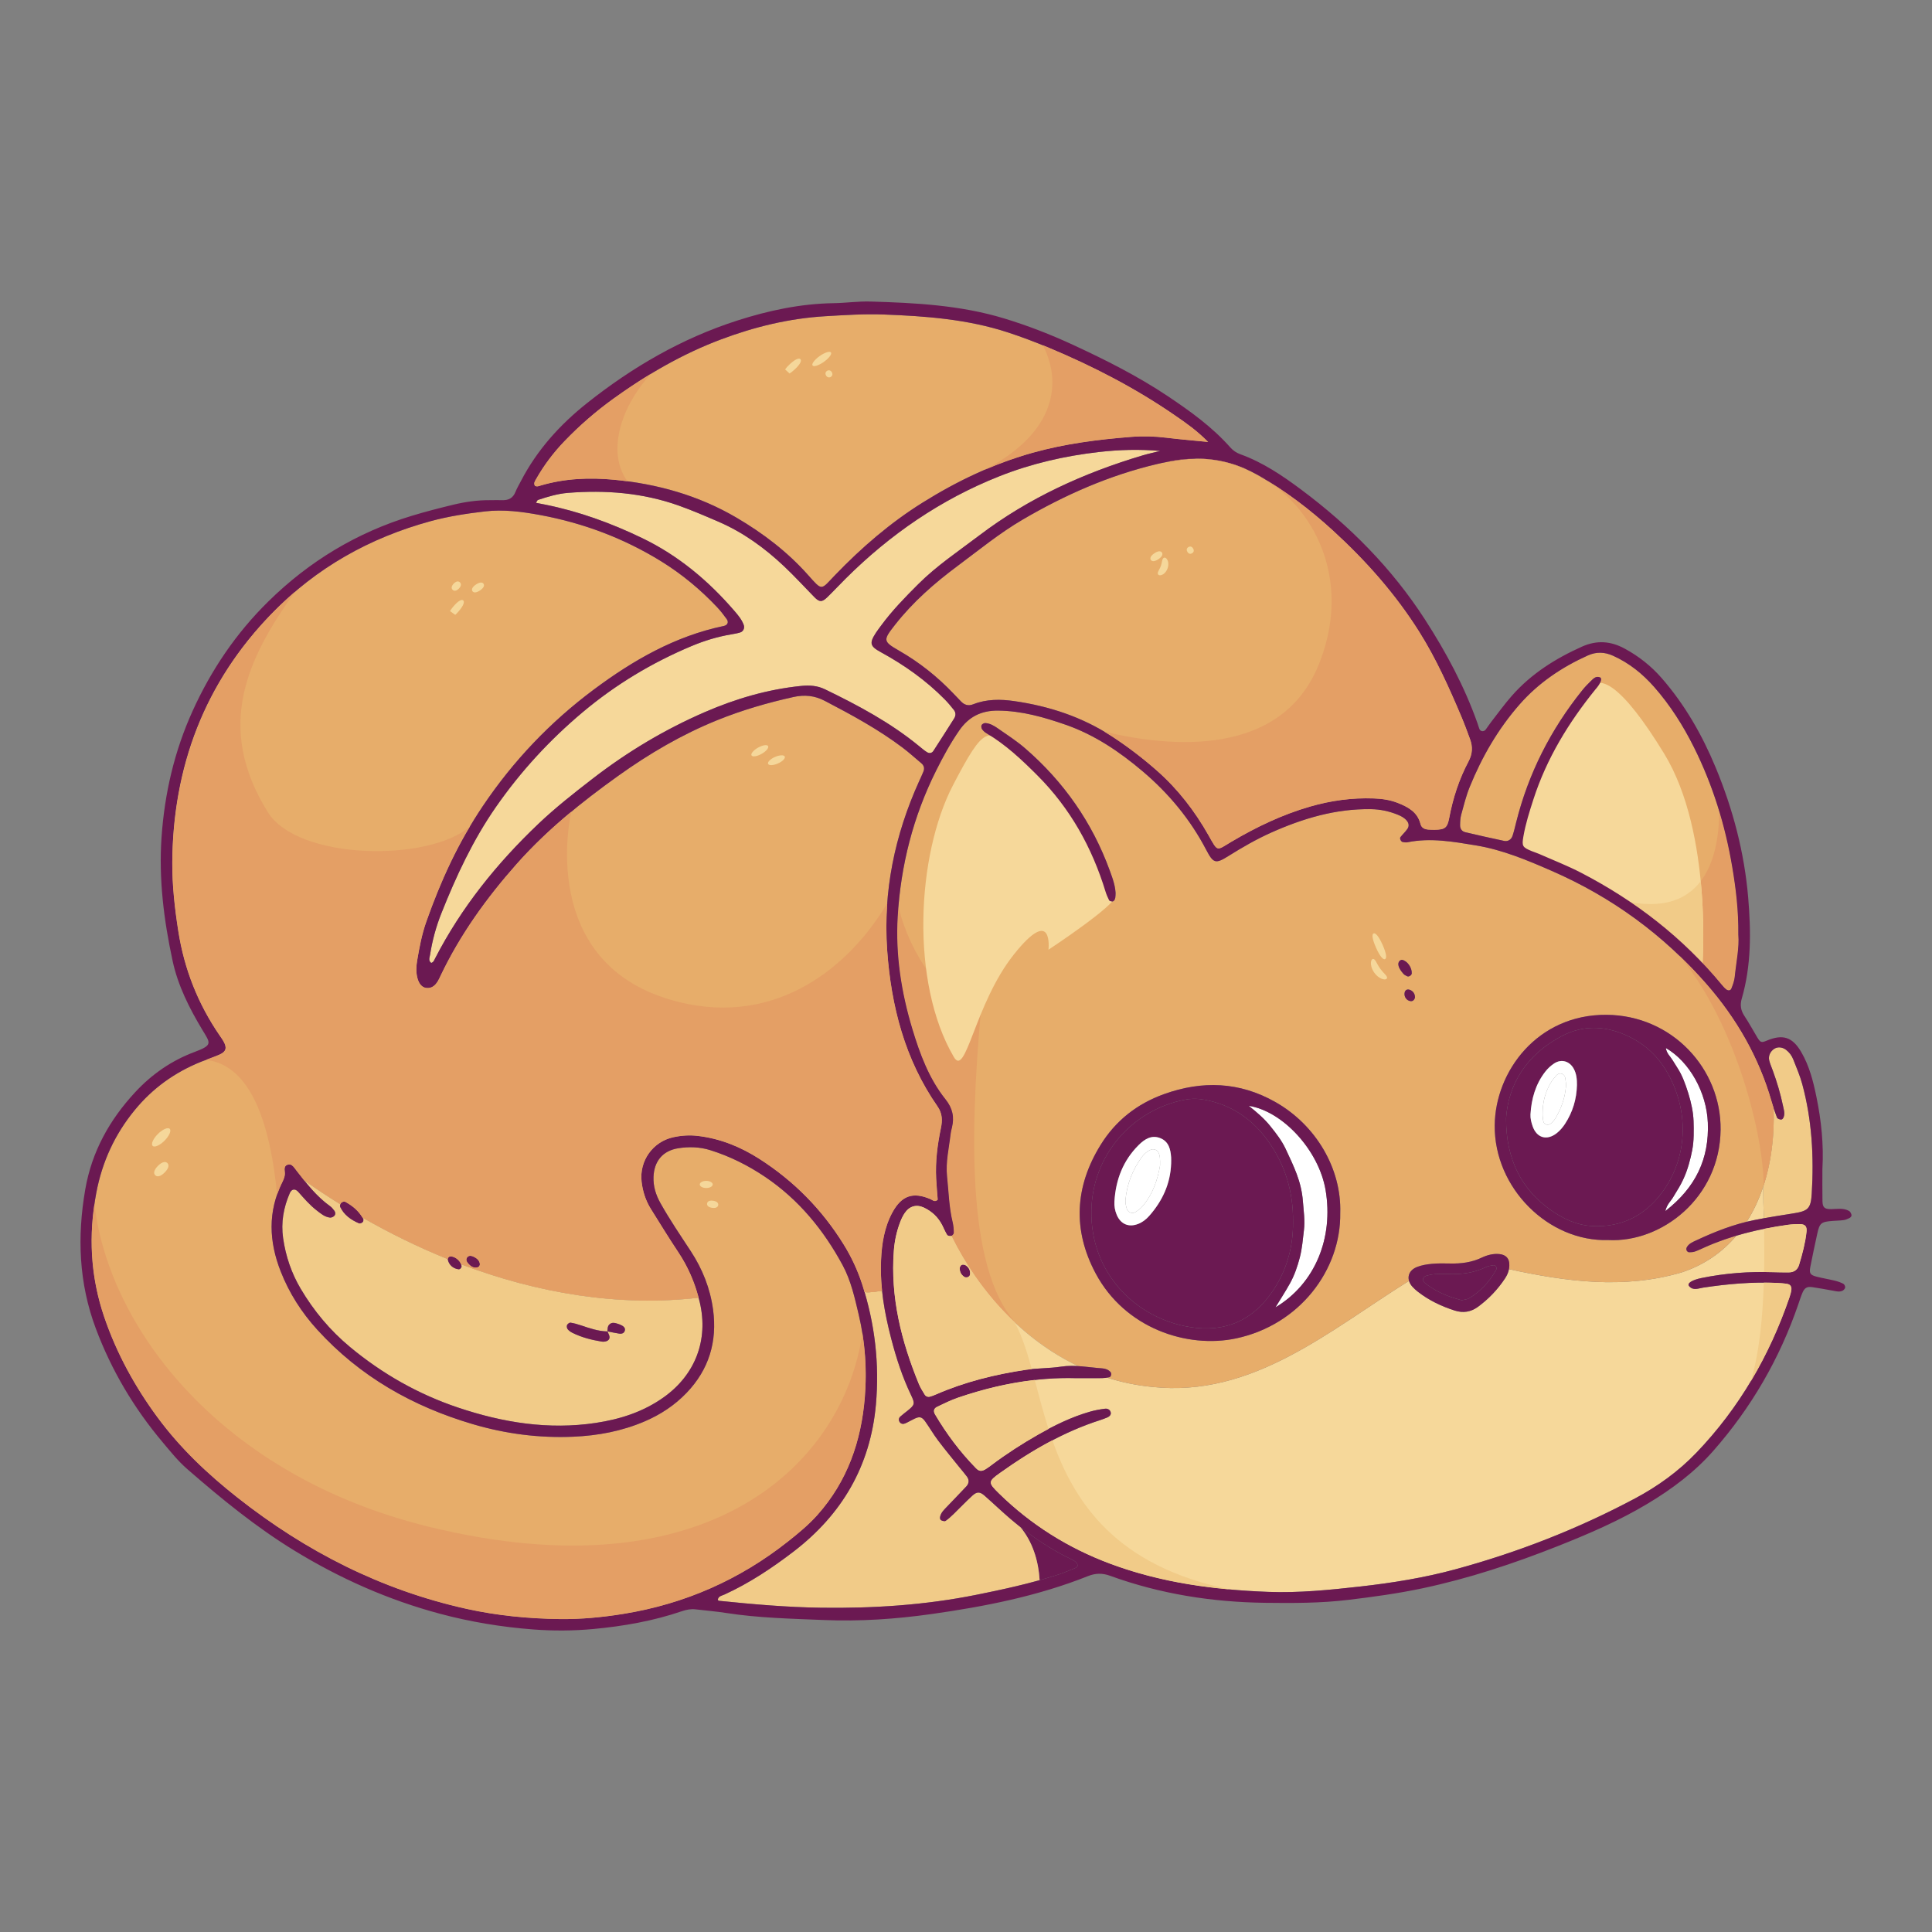
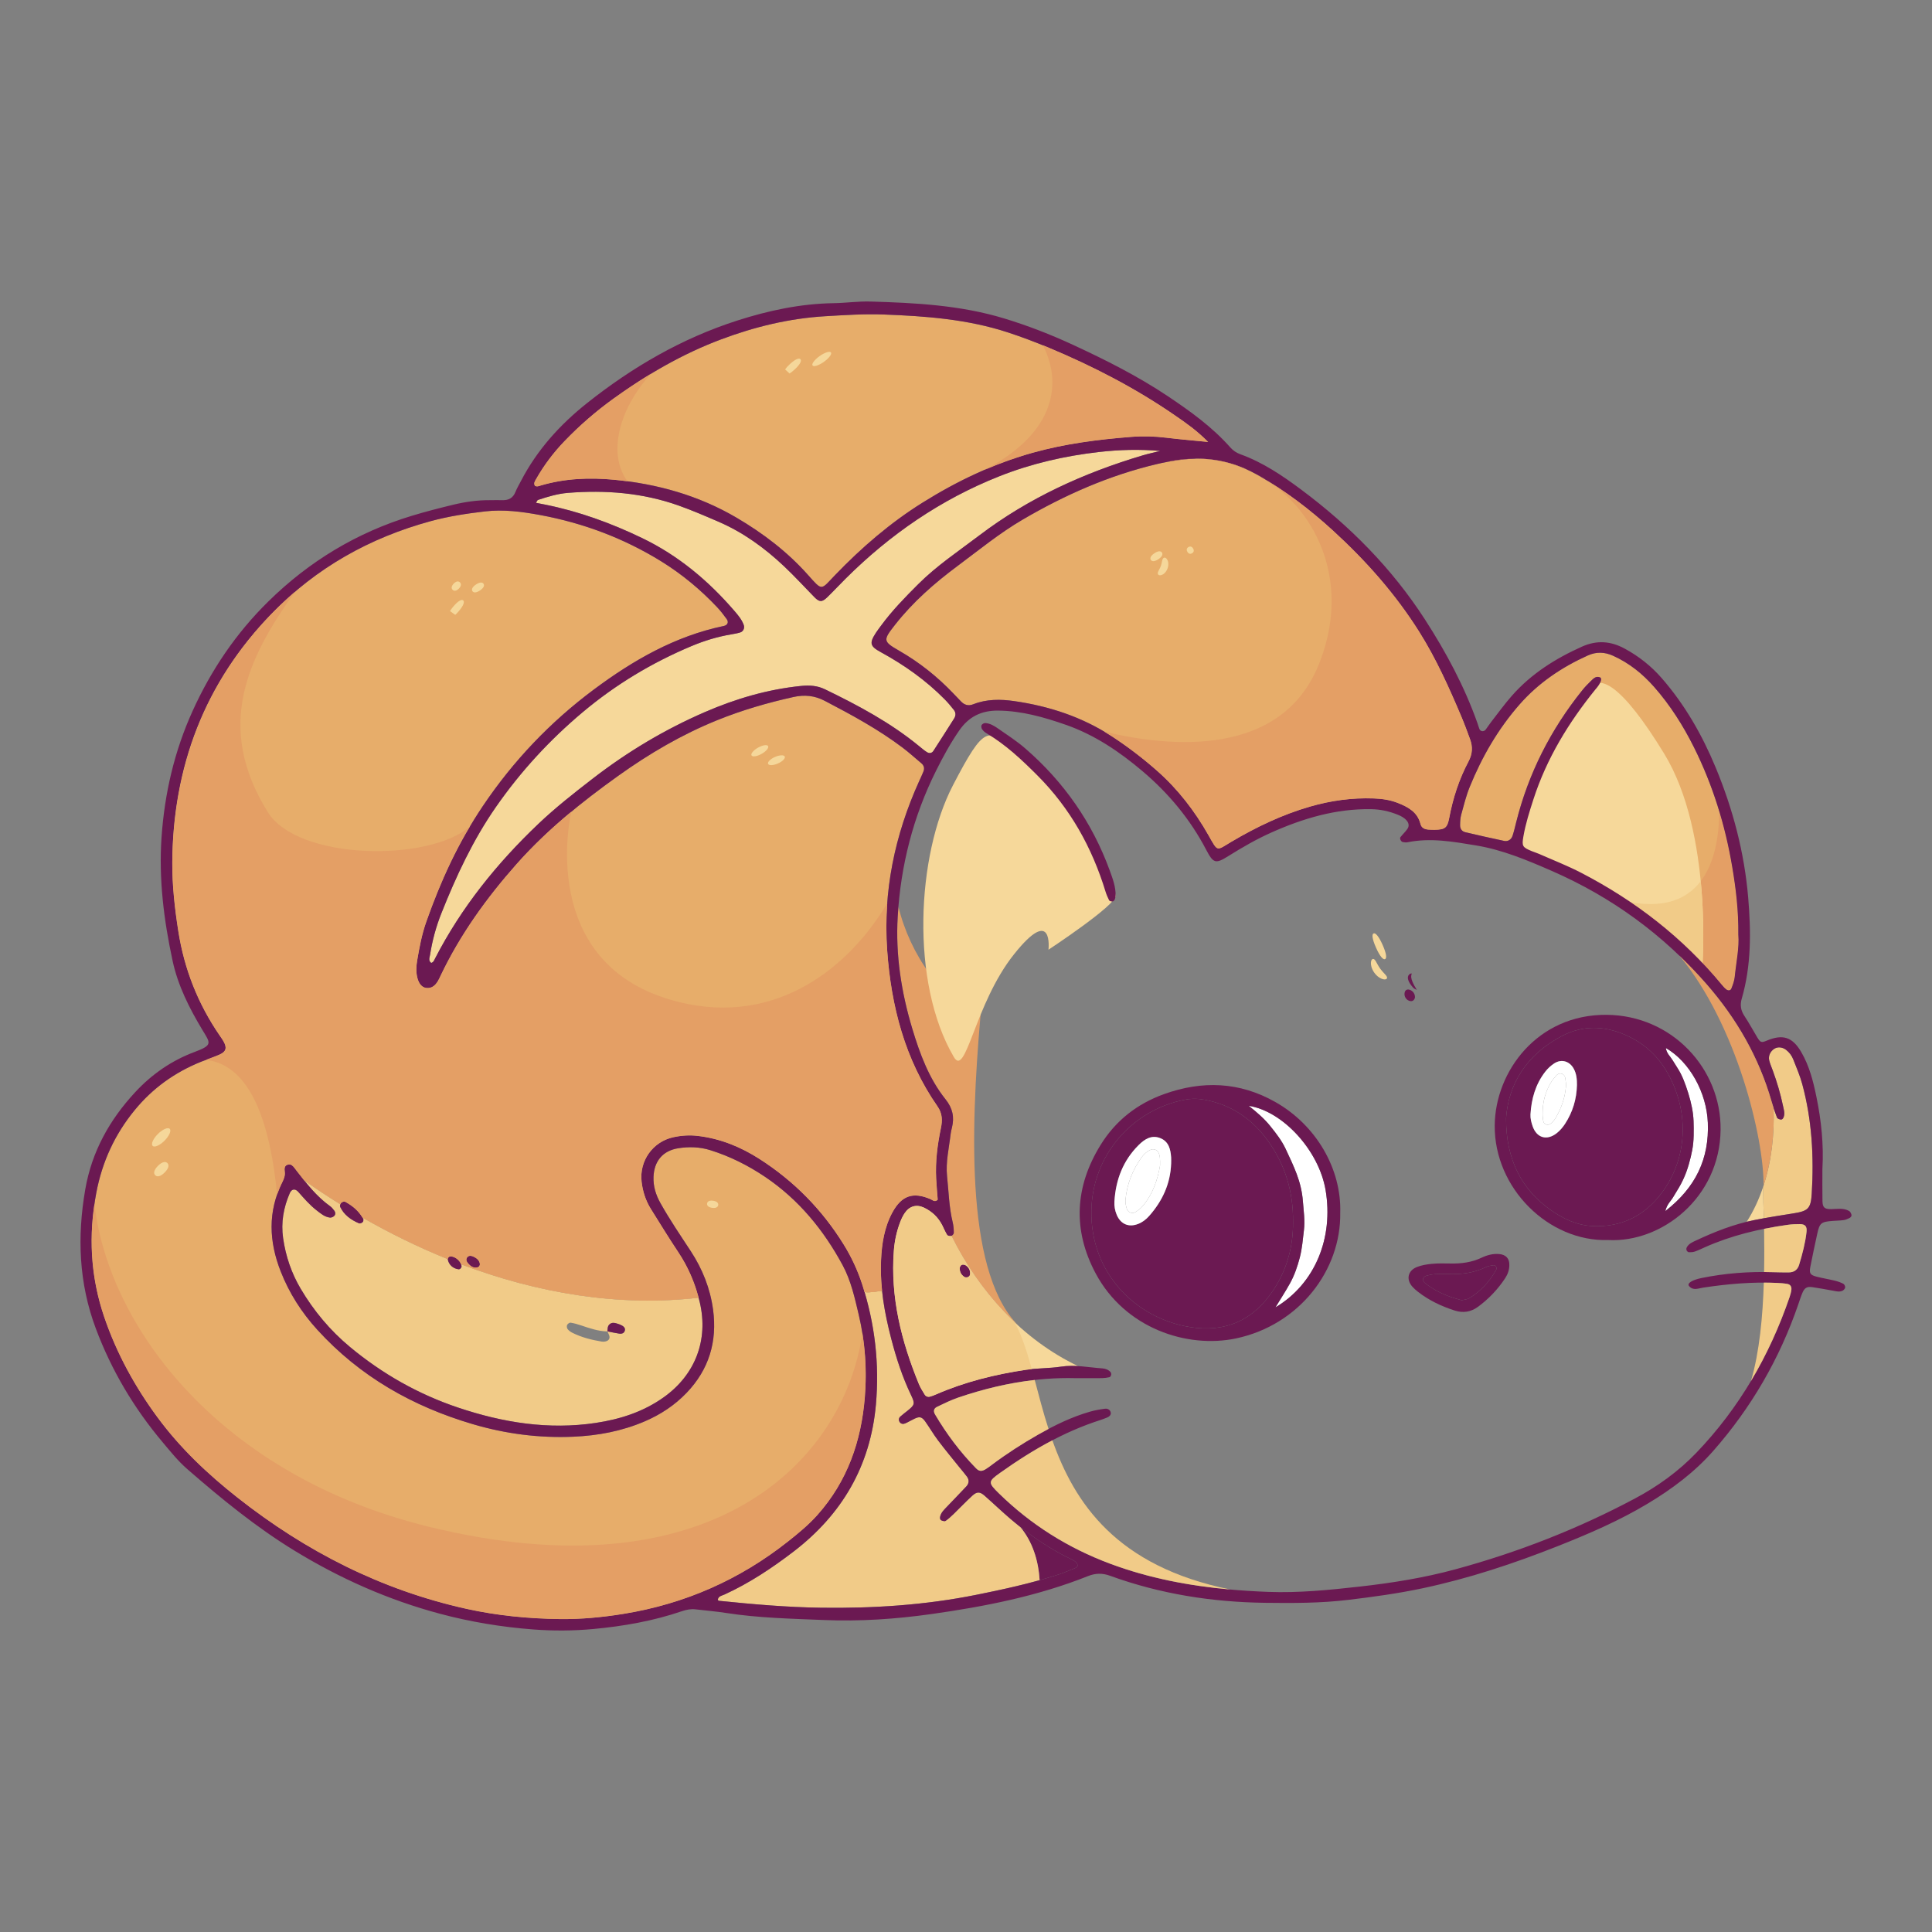
<svg xmlns="http://www.w3.org/2000/svg" version="1.1" id="Layer_1" x="0px" y="0px" viewBox="0 0 1200 1200" enable-background="new 0 0 1200 1200" xml:space="preserve">
  <rect x="0" y="0" width="1200" height="1200" fill="#808080" stroke="none" />
  <g>
    <g>
      <path fill="#E7AD6A" d="M718.619,288.237c-29.666,7.011-57.214,19.159-83.46,34.523c-14.341,8.395-27.144,18.899-40.404,28.766    c-14.32,10.656-27.71,22.371-38.812,36.521c-7.549,9.621-7.632,10.294,2.632,16.188c12.52,7.189,23.66,16.077,33.601,26.511    c1.536,1.613,3.094,3.204,4.618,4.828c2.181,2.325,4.657,3.071,7.744,1.851c8.262-3.265,16.91-3.181,25.435-1.953    c21.647,3.119,42.086,9.819,60.561,21.84c9.882,6.43,19.202,13.558,28.066,21.369c13.057,11.506,23.486,25.077,31.985,40.08    c6.076,10.725,4.737,9.699,14.428,3.977c15.405-9.095,31.426-16.765,48.664-21.743c12.936-3.736,26.1-5.558,39.587-5.069    c5.144,0.186,10.157,0.906,14.932,2.795c6.345,2.511,12.211,5.621,14.081,13.037c0.649,2.572,2.664,3.38,5.057,3.521    c1.27,0.075,2.544,0.128,3.816,0.108c6.308-0.095,7.821-1.124,9-7.401c2.309-12.293,6.148-24.058,12.003-35.085    c2.45-4.613,2.655-9.063,0.934-13.758c-1.751-4.778-3.507-9.562-5.49-14.246c-7.568-17.878-15.497-35.563-25.845-52.088    c-14.815-23.657-33.146-44.318-53.628-63.084c-14.331-13.131-29.758-24.944-46.717-34.565    c-11.231-6.372-23.285-10.163-37.837-10.309C736.127,285.013,727.292,286.188,718.619,288.237z" />
    </g>
    <g>
      <path fill="#E7AD6A" d="M907.57,506.031c-0.58,2.109-0.663,4.397-0.683,6.605c-0.018,2.083,1.109,3.767,3.174,4.254    c8.046,1.898,16.11,3.723,24.201,5.42c2.37,0.497,4.428-0.827,5.212-3.187c0.9-2.709,1.536-5.51,2.229-8.285    c7.597-30.436,21.482-57.726,41.108-82.136c1.59-1.978,3.349-3.841,5.191-5.588c1.563-1.483,3.119-3.403,5.725-2.417    c1.511,0.571,0.724,3.208-1.921,6.497c-0.199,0.248-0.425,0.474-0.625,0.721c-16.765,20.679-30.503,43.059-38.744,68.564    c-2.447,7.572-4.857,15.143-6.222,23.002c-1.055,6.076-0.671,6.761,5.264,9.21c1.47,0.606,3.01,1.046,4.463,1.688    c8.727,3.857,17.659,7.324,26.114,11.707c33.713,17.478,63.228,40.313,87.476,69.715c0.802,0.973,1.657,1.946,2.651,2.704    c1.139,0.869,2.628,0.905,3.197-0.524c0.933-2.34,1.839-4.804,2.087-7.283c0.919-9.166,2.902-18.255,2.228-26.155    c0.16-15.126-1.525-28.697-3.801-42.189c-4.367-25.879-12.03-50.745-23.775-74.261c-6.704-13.423-14.696-26.051-24.632-37.354    c-7.218-8.211-15.588-14.959-25.638-19.472c-5.206-2.338-10.329-2.542-15.664-0.133c-16.155,7.296-30.574,16.976-42.322,30.367    c-13.359,15.227-23.37,32.53-30.975,51.217C910.621,494.291,909.171,500.21,907.57,506.031z" />
    </g>
    <g>
      <path fill="#E49F65" d="M1012.888,560.418c21.105,14.33,40.102,31.326,56.643,51.384c0.802,0.973,1.657,1.946,2.651,2.704    c1.139,0.869,2.628,0.905,3.197-0.524c0.933-2.34,1.839-4.804,2.087-7.283c0.919-9.166,2.902-18.255,2.228-26.155    c0.16-15.126-1.525-28.697-3.801-42.189c-1.976-11.708-4.634-23.205-8.031-34.467    C1067.675,531.364,1059.18,568.539,1012.888,560.418z" />
    </g>
    <g>
      <path fill="#F6D89A" d="M987.183,428.03c5.74-9.566,19.75-3.652,46.472,40.092c30.44,49.83,23.631,133.21,23.631,133.21    s-42.17-37.463-70.103-52.386c-27.933-14.923-45.918-21.979-45.918-21.979s10.874-36.577,9.326-38.097s26.82-45.488,25.495-47.514    C974.762,439.329,987.183,428.03,987.183,428.03z" />
    </g>
    <g>
      <path fill="#F1CB88" d="M1001.715,557.773c26.015,17.306,55.572,43.56,55.572,43.56s1.96-24.046-0.935-54.025    C1046.956,559.641,1030.38,566.175,1001.715,557.773z" />
    </g>
    <g>
      <path fill="#F3CE90" d="M377.313,826.989c0,0-0.023-0.025-0.042-0.045L377.313,826.989z" />
    </g>
    <g>
      <path fill="#6B1952" d="M669.27,971.894c-0.22-0.811-0.929-1.618-1.633-2.139c-1.012-0.748-2.199-1.27-3.342-1.828    c-10.984-5.366-21.11-12.031-30.636-19.573c7.492,8.997,11.326,20.58,12.057,33.122c3.793-1.057,7.573-2.172,11.329-3.379    c3.626-1.165,7.141-2.682,10.685-4.093C668.63,973.645,669.552,972.935,669.27,971.894z" />
    </g>
    <g>
      <path fill="#F1CB88" d="M627.849,943.607c-5.572-4.736-10.843-9.826-16.342-14.651c-2.869-2.517-4.72-2.575-7.548,0.011    c-3.99,3.648-7.712,7.588-11.601,11.349c-1.587,1.535-3.223,3.054-5.024,4.312c-0.545,0.381-1.817,0.073-2.576-0.293    c-0.947-0.457-1.033-1.538-0.784-2.503c0.669-2.594,2.627-4.314,4.362-6.153c3.931-4.168,7.965-8.239,11.866-12.433    c1.715-1.844,1.9-4.037,0.382-6.107c-1.503-2.047-3.201-3.95-4.791-5.934c-4.376-5.46-8.858-10.841-13.067-16.427    c-2.868-3.807-5.27-7.963-8.028-11.858c-2.04-2.882-3.479-3.225-6.496-1.837c-2.017,0.928-3.917,2.116-5.949,3.004    c-1.201,0.525-2.567,0.437-3.411-0.778c-0.812-1.168-0.691-2.478,0.349-3.435c1.397-1.284,2.948-2.4,4.43-3.592    c4.478-3.602,4.856-4.36,2.319-9.632c-5.411-11.247-9.226-23.04-12.361-35.064c-2.561-9.821-4.635-19.721-5.691-29.747    c-3.721,0.199-7.198,1.193-10.887,0.69c6.735,22.81,9.164,46.066,7.04,69.903c-3.397,38.13-21.137,68.291-51.157,91.279    c-13.372,10.24-27.466,19.611-42.913,26.677c-1.552,0.71-3.796,0.922-4.148,3.265c0.224,0.23,0.406,0.593,0.622,0.615    c21.199,2.178,42.408,4.038,63.749,4.324c32.236,0.433,64.226-1.617,95.892-7.96c13.309-2.666,26.567-5.517,39.629-9.158    c-0.731-12.542-4.565-24.125-12.057-33.122C631.7,946.803,629.758,945.229,627.849,943.607z" />
    </g>
    <g>
      <path fill="#E7AD6A" d="M547.888,801.839c-0.672-6.379-0.934-12.808-0.636-19.301c0.469-10.232,2.049-20.298,7.034-29.471    c5.718-10.522,12.876-12.938,23.76-8.206c1.337,0.581,2.616,2.072,4.395,0.281c-0.32-4.255-0.741-8.657-0.965-13.069    c-0.537-10.562,0.757-20.966,2.924-31.28c1.008-4.8,1.009-9.142-2.089-13.591c-20.265-29.104-28.809-62.284-31.266-96.964    c-2.586-36.512,4.701-71.578,19.82-104.959c0.919-2.028,1.884-4.039,2.709-6.105c0.789-1.976,0.339-3.73-1.325-5.121    c-3.905-3.266-7.677-6.709-11.739-9.767c-15.058-11.34-31.562-20.281-48.226-28.981c-6.285-3.281-12.541-3.913-19.373-2.401    c-16.195,3.585-32.086,8.205-47.442,14.421c-21.928,8.875-42.178,20.749-61.441,34.526c-22.851,16.343-44.558,33.828-63.26,54.956    c-18.674,21.096-34.954,43.726-47.102,69.217c-0.547,1.149-1.057,2.327-1.722,3.406c-1.575,2.557-3.598,4.49-6.905,4.237    c-2.862-0.218-4.95-2.574-5.888-6.647c-0.8-3.471-0.621-6.965-0.034-10.438c1.38-8.166,2.913-16.315,5.685-24.137    c8.964-25.295,20.136-49.546,35.155-71.86c18.829-27.975,41.814-52.129,68.828-72.26c24.408-18.189,50.509-33.226,80.807-39.535    c2.308-0.48,3.149-2.367,1.793-4.251c-1.854-2.573-3.805-5.111-5.978-7.415c-10.318-10.939-21.845-20.496-34.605-28.4    c-23.246-14.4-48.517-23.866-75.351-28.84c-11.232-2.082-22.698-3.586-34.196-2.245c-11.379,1.327-22.735,3.052-33.798,6.07    c-37.951,10.35-71.04,28.955-98.646,57.346c-41.915,43.107-61.447,95.111-61.797,154.574c-0.084,14.222,1.515,28.541,3.742,42.744    c3.723,23.735,12.292,45.352,25.882,65.067c0.723,1.048,1.465,2.089,2.102,3.188c2.389,4.122,1.777,6.567-2.403,8.401    c-3.785,1.66-7.739,2.928-11.572,4.482c-16.232,6.58-30,16.417-41.164,30.074c-12.372,15.134-20.149,32.057-23.8,51.34    c-4.976,26.284-3.658,51.924,4.966,77.187c7.674,22.481,18.998,43.124,33.026,62.173c14.04,19.066,31.129,35.245,49.718,49.894    c42.376,33.394,89.269,57.358,142.184,69.091c19.055,4.225,38.387,6.074,57.771,6.355c13.297,0.193,26.669-1.087,39.903-3.24    c37.894-6.164,71.902-21.114,101.989-44.878c6.473-5.113,12.881-10.378,18.419-16.601c18.556-20.852,27.191-45.768,29.39-73.075    c1.385-17.192,0.214-34.348-3.776-51.227c-2.493-10.544-4.839-21.214-10.009-30.788c-11.808-21.864-27.249-40.711-48.015-54.753    c-10.592-7.162-21.946-12.853-34.201-16.688c-6.545-2.048-13.209-2.228-19.845-1.19c-9.63,1.507-15.029,8.006-15.407,17.749    c-0.23,5.912,1.45,11.244,4.323,16.375c5.763,10.292,12.405,20.017,18.853,29.87c7.253,11.082,12.042,23.147,13.817,36.282    c2.675,19.789-2.546,37.173-16.482,51.69c-7.372,7.679-16.096,13.428-25.862,17.629c-14.219,6.116-29.126,8.93-44.537,9.587    c-21.199,0.903-41.942-1.797-62.245-7.772c-37.402-11.007-70.227-29.597-96.704-58.683c-9.763-10.725-17.444-22.752-22.723-36.193    c-7.289-18.56-8.141-37.173,1.016-55.508c1.011-2.023,1.806-4.018,1.502-6.377c-0.246-1.902-0.359-4.022,2.204-4.528    c1.783-0.352,2.91,0.906,3.898,2.196c0.387,0.505,0.755,1.026,1.145,1.529c1.579,2.037,3.159,4.073,4.772,6.077    c7.301,5.154,14.817,10.131,22.51,14.914c0.13-0.36,0.297-0.7,0.504-0.914c0.527-0.546,1.892-0.987,2.461-0.679    c4.397,2.377,8.171,5.481,10.756,9.804c16.968,9.739,34.722,18.448,53.018,25.824c0.026-0.826,0.698-1.596,1.553-1.649    c2.669-0.166,5.752,2.288,6.699,4.871c47.188,17.816,97.695,26.528,147.535,20.738c-2.673-10.126-6.832-19.591-12.705-28.387    c-5.829-8.73-11.294-17.705-16.869-26.603c-3.266-5.212-5.141-10.963-5.835-17.034c-1.488-13.001,6.976-24.878,19.725-27.644    c4.972-1.079,9.967-1.425,15.152-0.818c13.928,1.629,26.51,6.765,38.155,14.198c21.526,13.741,39.052,31.545,52.502,53.281    c4.872,7.874,8.748,16.226,11.585,25.076c0.474,1.48,0.929,2.961,1.367,4.445C540.691,803.032,544.167,802.039,547.888,801.839z     M296.241,787.259c-2.464,0.438-4.15-0.989-5.604-2.677c-0.834-0.968-1.334-2.247-0.576-3.425    c0.743-1.153,2.054-1.377,3.308-0.904c3.055,1.155,4.608,2.923,4.702,5.121C297.939,786.511,297.183,787.092,296.241,787.259z" />
    </g>
    <g>
      <path fill="#F1CB88" d="M286.389,785.28c0.176,0.479,0.286,0.962,0.298,1.434c-0.297,0.995-0.936,1.766-1.988,1.63    c-3.282-0.425-5.845-2.716-6.53-5.917c-0.026-0.123-0.036-0.246-0.032-0.369c-18.295-7.376-36.05-16.085-53.018-25.824    c0.172,0.287,0.354,0.563,0.515,0.862c0.126,0.234,0.016,0.596,0.016,1.216c0.036,0.736-1.69,1.944-2.76,1.479    c-4.951-2.149-9.218-5.151-11.601-10.183c-0.182-0.385-0.095-1.017,0.11-1.584c-7.693-4.783-15.209-9.76-22.51-14.914    c4.769,5.923,9.84,11.559,16.124,16.06c1.009,0.722,1.838,1.752,2.591,2.759c0.835,1.118,0.91,2.472-0.156,3.431    c-0.625,0.562-1.716,0.992-2.528,0.895c-3.307-0.398-5.764-2.557-8.27-4.492c-4.307-3.325-7.817-7.455-11.416-11.502    c-1.934-2.175-4.111-1.823-5.26,0.829c-3.871,8.939-5.534,18.252-4.131,27.964c1.611,11.147,5.15,21.661,10.892,31.374    c8.17,13.821,18.309,25.957,30.7,36.247c20.068,16.665,42.389,29.304,67.087,37.603c27.779,9.334,56.165,13.937,85.497,9.527    c15.285-2.298,29.697-6.933,42.435-16.074c19.42-13.937,27.627-35.437,22.235-58.698c-0.235-1.014-0.502-2.014-0.766-3.015    C384.084,811.808,333.577,803.096,286.389,785.28z M388.138,826.232c-0.355,1.896-1.937,2.329-3.567,2.095    c-2.435-0.35-4.838-0.915-7.255-1.391c-0.001,0.018-0.002,0.035-0.003,0.053c-0.01,0-0.02-0.002-0.03-0.002    c0.387,0.838,0.854,1.651,1.127,2.524c0.579,1.849-0.263,3.081-2.005,3.596c-0.879,0.26-1.901,0.299-2.811,0.149    c-6.263-1.028-12.382-2.589-18.092-5.437c-1.099-0.548-2.194-1.327-2.942-2.274c-0.477-0.604-0.651-1.871-0.338-2.555    c0.318-0.695,1.476-1.543,2.137-1.445c2.163,0.32,4.305,0.926,6.387,1.627c5.392,1.816,10.759,3.693,16.537,3.815    c-0.01-0.022-0.021-0.043-0.031-0.065l0,0h0l0,0l0,0c0.022,0.004,0.043,0.009,0.065,0.013c0.122-1.509-0.055-3.109,1.194-4.298    c1.627-1.548,3.456-0.939,5.238-0.396c0.884,0.27,1.757,0.632,2.569,1.073C387.449,823.929,388.389,824.886,388.138,826.232z" />
    </g>
    <g>
      <path fill="#E7AD6A" d="M335.942,301.53c14.895-4.377,30.197-5.012,45.435-3.554c26.884,2.573,52.517,9.742,76.012,23.519    c16.578,9.721,31.764,21.305,44.529,35.671c9.096,10.237,7.821,9.326,16.805-0.006c16.399-17.034,34.184-32.387,54.279-44.951    c21.426-13.397,44.012-24.185,68.446-31.007c20.031-5.593,40.506-8.217,61.146-9.841c7.299-0.574,14.614-0.375,21.919,0.525    c7.841,0.967,15.722,1.613,25.89,2.629c-7.291-7.347-13.839-11.82-20.34-16.313c-24.714-17.085-51.263-30.78-78.934-42.353    c-8.216-3.436-16.544-6.569-25.024-9.355c-25.099-8.245-51.086-10.161-77.19-11.148c-12.076-0.457-24.143,0.35-36.229,1.061    c-22.508,1.324-44.044,6.584-64.967,14.448c-23.972,9.009-45.968,21.81-66.705,36.768c-10.862,7.835-20.955,16.585-30.253,26.243    c-6.878,7.144-12.834,14.972-17.72,23.603c-0.745,1.316-1.793,2.662-0.768,4.289C333.581,302.499,334.764,301.877,335.942,301.53z    " />
    </g>
    <g>
      <path fill="#FFFFFF" d="M1034.708,650.942c0.371,3.263,2.708,5.12,4.097,7.455c1.626,2.733,3.493,5.334,4.967,8.144    c1.325,2.524,2.373,5.213,3.334,7.903c1.069,2.992,2.015,6.04,2.803,9.118c0.71,2.769,1.293,5.592,1.64,8.426    c0.346,2.834,0.428,5.712,0.445,8.572c0.018,3.179-0.006,6.376-0.314,9.535c-0.277,2.839-0.836,5.669-1.505,8.447    c-0.743,3.088-1.61,6.163-2.686,9.149c-0.968,2.686-2.161,5.313-3.495,7.838c-1.484,2.807-3.279,5.448-4.866,8.203    c-1.327,2.303-3.677,4.074-4.777,8.495c19.008-14.742,27.301-32.604,26.415-54.878    C1060.022,678.607,1049.461,659.504,1034.708,650.942z" />
    </g>
    <g>
      <path fill="#6B1952" d="M1034.824,664.852c-6.091-10.139-14.743-17.509-25.538-22.162c-12.908-5.563-25.898-5.977-38.706,0.568    c-22.833,11.668-33.772,30.81-35.127,51.195c-0.176,26.253,10.231,44.619,27.219,56.753c7.791,5.565,16.454,9.81,26.33,10.308    c17.916,0.903,32.249-6.225,42.947-20.357C1048.528,719.256,1049.574,689.403,1034.824,664.852z M972.023,698.111    c-1.367,2.088-3.077,4.087-5.021,5.637c-6.127,4.886-12.478,3.114-15.037-4.173c-0.827-2.355-1.499-4.976-1.355-7.424    c0.568-9.662,3.145-18.755,9.194-26.524c1.529-1.963,3.458-3.759,5.54-5.116c4.482-2.924,9.516-1.448,12.112,3.263    c1.742,3.16,2.048,6.618,2.01,10.15C979.264,682.684,976.817,690.789,972.023,698.111z" />
    </g>
    <g>
      <path fill="#FFFFFF" d="M969.848,666.865c-1.376-0.366-2.514,0.327-3.343,1.282c-1.232,1.419-2.444,2.901-3.381,4.521    c-3.209,5.549-5.032,11.518-4.979,19.557c0,0.002,0.038,1.579,0.242,3.134c0.163,1.248,0.484,2.561,1.842,3.057    c1.747,0.638,2.99-0.38,4.088-1.556c0.642-0.688,1.295-1.4,1.771-2.203c3.577-6.036,5.904-12.519,6.524-19.527    c0.164-1.849-0.12-3.763-0.403-5.617C972.012,668.231,971.174,667.218,969.848,666.865z" />
    </g>
    <g>
      <path fill="#F6D89A" d="M459.779,392.817c-1.808,0.56-3.697,0.887-5.57,1.202c-8.514,1.432-16.682,3.912-24.66,7.261    c-24.545,10.302-47.067,23.826-67.484,40.956c-20.612,17.294-38.642,36.868-54.008,58.957    c-14.281,20.53-24.729,42.995-33.926,66.109c-3.303,8.302-5.638,16.908-7.007,25.742c-0.255,1.645-1.264,3.649,0.73,5.05    c1.441-0.427,1.829-1.698,2.391-2.788c16.369-31.761,38.451-59.15,64.242-83.661c10.623-10.095,22.153-19.133,33.744-28.084    c21.52-16.621,44.684-30.48,69.638-41.292c19.092-8.272,38.859-14.086,59.65-16.212c5.204-0.532,10.092-0.243,14.868,2.068    c20.669,10.005,40.858,20.789,58.695,35.477c1.47,1.211,2.932,2.455,4.527,3.485c1.498,0.967,3.12,0.9,4.174-0.726    c4.323-6.671,8.6-13.372,12.845-20.093c1.116-1.767,1.146-3.686-0.18-5.35c-1.781-2.235-3.608-4.454-5.61-6.487    c-11.708-11.893-25.175-21.404-39.79-29.39c-6.755-3.691-7.135-5.589-3.029-11.953c1.034-1.602,2.211-3.113,3.343-4.651    c6.816-9.263,14.817-17.451,22.933-25.558c11.555-11.54,25.109-20.558,38.026-30.361c30.558-23.191,64.892-38.795,101.496-49.688    c3.575-1.064,7.241-1.827,10.864-2.729c-12.814-1.148-25.402-0.806-38.051,0.639c-21.327,2.437-42.015,7.185-61.945,15.087    c-36.34,14.408-67.863,36.108-95.494,63.615c-3.835,3.818-7.514,7.793-11.399,11.558c-3.251,3.151-4.873,3.041-7.997-0.148    c-6.235-6.363-12.254-12.955-18.727-19.065c-12.111-11.432-25.481-21.143-40.868-27.773c-8.181-3.525-16.38-7.068-24.769-10.043    c-22.274-7.901-45.33-9.714-68.735-7.835c-6.353,0.51-12.49,2.385-18.542,4.379c-0.444,0.146-0.672,0.945-1.237,1.798    c1.989,0.391,3.817,0.744,5.644,1.11c21.042,4.217,41.051,11.514,60.316,20.805c22.421,10.812,41.132,26.465,57.301,45.255    c2.277,2.646,4.555,5.334,5.779,8.696C462.638,390.058,461.72,392.215,459.779,392.817z" />
    </g>
    <g>
-       <path fill="#F6D89A" d="M1044.724,790.253c-36.2,10.726-72.4,5.691-107.504-1.949c-0.383,2.007-1.193,3.882-2.326,5.601    c-4.578,6.948-10.25,12.913-16.962,17.82c-4.358,3.185-9.148,3.959-14.432,2.264c-8.238-2.642-15.917-6.298-22.762-11.616    c-1.247-0.968-2.454-2.029-3.5-3.207c-1.029-1.158-1.71-2.379-2.066-3.594c-49.67,30.983-97.193,72.638-159.62,65.853    c-9.68-0.944-19.017-2.912-27.972-5.761c-1.032,0.167-2.071,0.293-3.109,0.306c-5.408,0.065-10.818,0.025-16.227,0.025    c-25.103-0.676-49.375,3.996-73.043,12.049c-4.496,1.53-8.802,3.662-13.096,5.722c-2.123,1.018-2.539,2.707-1.301,4.802    c7.151,12.106,15.536,23.291,25.372,33.353c1.989,2.035,3.544,2.116,5.989,0.638c1.357-0.821,2.632-1.786,3.902-2.741    c9.174-6.893,18.802-13.089,28.77-18.766c10.261-5.844,20.839-10.989,32.227-14.258c3.033-0.871,6.181-1.425,9.315-1.823    c1.654-0.21,3.266,0.717,3.549,2.485c0.203,1.27-0.794,2.365-2.062,2.892c-1.467,0.609-2.949,1.193-4.461,1.677    c-22.686,7.26-42.972,19.076-62.241,32.806c-7.539,5.372-7.575,6.02-0.625,12.816c19.859,19.419,42.901,33.845,68.89,43.564    c31.664,11.841,64.681,16.265,98.226,17.531c19.127,0.722,38.116-1.182,57.109-3.317c19.959-2.243,39.753-5.415,59.107-10.67    c38.827-10.542,76.138-25.106,111.672-44.04c14.119-7.523,27.028-16.831,38.134-28.415c26.659-27.808,45.439-60.369,57.877-96.703    c0.512-1.497,0.935-3.061,1.115-4.627c0.203-1.769-0.689-3.178-2.478-3.497c-2.179-0.388-4.412-0.531-6.629-0.635    c-15.319-0.716-30.508,0.647-45.64,2.916c-3.008,0.451-6.287,2.079-8.815-0.961c-1.388-1.67,1.692-3.75,7.76-4.991    c14.721-3.009,29.601-4.115,44.611-3.629c3.18,0.103,6.363,0.142,9.545,0.131c3.237-0.011,5.487-1.581,6.427-4.682    c2.031-6.703,3.844-13.471,4.615-20.455c0.38-3.446-0.834-4.837-4.151-4.843c-2.541-0.005-5.107,0.087-7.619,0.441    c-10.79,1.524-21.418,3.661-31.789,6.744C1069.983,777.562,1058.879,785.535,1044.724,790.253z" />
-     </g>
+       </g>
    <g>
      <path fill="#F6D89A" d="M1084.911,758.862c1.523-0.372,3.055-0.716,4.599-1.026c2.055-0.413,4.115-0.802,6.179-1.175    c-0.439-6.532-0.53-12.859-0.546-19.543C1092.567,744.845,1089.199,752.181,1084.911,758.862z" />
    </g>
    <g>
      <path fill="#F1CB88" d="M1119.401,673.298c-1.409-5.194-3.574-10.193-5.548-15.221c-0.935-2.382-2.451-4.46-4.538-6.04    c-2.224-1.685-5.068-1.959-7.152-0.697c-2.528,1.531-3.977,4.484-3.268,7.319c0.537,2.149,1.447,4.206,2.212,6.296    c2.628,7.183,4.817,14.497,6.363,21.988c0.444,2.153,1.208,4.336,0.502,6.582c-0.291,0.926-0.836,1.928-1.892,1.833    c-0.834-0.075-2.091-0.57-2.338-1.2c-0.783-2.005-1.49-4.042-2.157-6.093c0.616,16.647-1.308,33.641-6.444,49.052    c0.016,6.684,0.107,13.011,0.546,19.543c6.071-1.097,12.171-2.051,18.265-3.017c9.056-1.436,10.787-2.906,11.354-12.18    C1126.711,718.468,1125.464,695.644,1119.401,673.298z" />
    </g>
    <g>
-       <path fill="#E7AD6A" d="M1101.586,688.066c-0.414-1.271-0.826-2.542-1.193-3.826c-7.841-27.42-21.744-51.524-40.379-72.908    c-26.769-30.717-58.968-54.19-96.303-70.464c-15.159-6.608-30.448-13.052-46.938-15.774c-14.131-2.333-28.261-4.882-42.645-1.937    c-0.895,0.183-1.889-0.038-2.827-0.158c-1.066-0.136-2.122-2.213-1.471-3.036c1.369-1.727,3.002-3.254,4.281-5.039    c1.238-1.727,1.03-3.581-0.367-5.25c-1.478-1.766-3.439-2.783-5.52-3.633c-5.357-2.189-10.879-3.382-16.71-3.47    c-21.809-0.328-42.118,5.717-61.761,14.472c-9.309,4.149-18.138,9.245-26.782,14.657c-7.937,4.969-9.328,4.637-13.79-3.909    c-9.865-18.892-23.244-34.98-39.399-48.687c-14.382-12.203-29.938-22.732-47.947-28.991c-13.546-4.708-27.23-8.598-41.835-8.756    c-10.556-0.114-18.315,3.828-24.244,12.41c-5.45,7.888-9.996,16.234-14.272,24.79c-14.294,28.602-22.027,58.951-23.9,90.757    c-1.398,23.745,2.239,46.989,9.08,69.689c4.697,15.587,10.354,30.925,20.635,43.796c4.478,5.606,5.567,11.093,3.965,17.633    c-0.303,1.236-0.635,2.478-0.779,3.737c-1.014,8.838-3.18,17.635-2.229,26.57c1.008,9.477,1.192,19.066,3.472,28.4    c0.521,2.13,0.695,4.382,0.703,6.579c0.002,0.647-0.833,1.605-1.534,1.911c17.046,34.643,44.356,64.452,78.676,80.875    c5.058,0.3,10.083,1.065,15.138,1.417c1.895,0.132,3.764,0.812,5.093,2.312c0.352,0.397,0.469,1.205,0.355,1.753    c-0.111,0.535-0.585,1.306-1.025,1.403c-0.512,0.113-1.035,0.19-1.556,0.274c8.955,2.849,18.293,4.817,27.972,5.761    c62.428,6.786,109.951-34.87,159.62-65.853c-1.027-3.507,0.704-6.954,4.953-8.627c2.898-1.141,6.125-1.659,9.25-1.953    c3.778-0.356,7.608-0.288,11.411-0.205c6.745,0.146,13.237-0.659,19.447-3.603c3.428-1.625,7.142-2.653,11.069-2.263    c4.127,0.409,6.308,2.839,6.168,6.926c-0.007,0.841-0.098,1.658-0.25,2.457c35.104,7.64,71.304,12.675,107.504,1.949    c14.155-4.718,25.259-12.691,33.782-22.74c-6.658,1.98-13.213,4.342-19.63,7.209c-2.033,0.908-4.044,1.893-6.141,2.624    c-1.156,0.403-2.473,0.467-3.713,0.444c-0.49-0.009-1.162-0.573-1.398-1.056c-0.243-0.498-0.267-1.31-0.024-1.805    c1.214-2.471,3.679-3.427,5.956-4.495c10.133-4.752,20.492-8.918,31.354-11.572    C1097.753,738.856,1102.511,713.06,1101.586,688.066z M644.255,481.538c-9.701-9.7-19.609-19.031-31.481-26.064    c-1.066-0.632-2.085-1.522-2.784-2.53c-0.454-0.654-0.642-1.924-0.3-2.577c0.347-0.662,1.516-1.305,2.286-1.261    c2.948,0.169,5.477,1.689,7.806,3.31c5.734,3.992,11.655,7.806,16.922,12.362c24.032,20.787,41.707,46.071,52.607,75.982    c1.846,5.065,3.746,10.159,3.607,15.539c-0.141,0.786-0.162,1.444-0.386,2.024c-0.348,0.899-0.925,1.722-2.034,1.599    c-0.572-0.063-1.398-0.324-1.607-0.744c-0.839-1.689-1.624-3.432-2.174-5.232C678.317,526.431,664.738,502.019,644.255,481.538z     M832.44,753.4c0.526,35.458-25.35,69.554-64.663,77.899c-30.327,6.438-69.019-6.181-87.268-40.418    c-14.339-26.901-12.935-53.865,3.114-79.786c9.352-15.105,22.693-25.545,39.448-31.548c23.71-8.494,46.752-7.667,68.987,4.887    C817.427,698.759,833.319,725.942,832.44,753.4z M869.303,596.843c0.387-0.393,1.151-0.772,1.628-0.662    c3.29,0.756,6.122,4.883,5.927,8.459c-0.059,1.082-1.821,2.232-2.778,1.752c-0.813-0.408-1.726-0.795-2.314-1.445    C868.584,601.431,867.703,598.467,869.303,596.843z M876.188,621.819c-2.575-0.238-4.363-2.903-3.703-5.491    c0.36-1.41,1.552-2.007,2.919-1.613c2.264,0.653,3.592,2.699,3.453,4.98C878.476,621.047,877.572,621.947,876.188,621.819z     M999.017,770.216c-37.19,1.194-70.963-32.246-70.62-71.182c0.296-33.588,26.548-69.026,69.435-68.712    c40.747,0.298,71.259,33.547,70.861,71.334C1068.247,744.043,1031.96,771.906,999.017,770.216z" />
-     </g>
+       </g>
    <g>
      <path fill="#E49F65" d="M609.047,630.32c-23.89-8.685-43.766-37.495-51.025-67.129c-0.169,2.036-0.316,4.077-0.437,6.125    c-1.398,23.745,2.239,46.989,9.08,69.689c4.697,15.587,10.354,30.925,20.635,43.796c4.478,5.606,5.567,11.093,3.965,17.633    c-0.303,1.236-0.635,2.478-0.779,3.737c-1.014,8.838-3.18,17.635-2.229,26.57c1.008,9.477,1.192,19.066,3.472,28.4    c0.521,2.13,0.695,4.382,0.703,6.579c0.002,0.647-0.833,1.605-1.534,1.911c10.654,21.652,25.317,41.416,43.195,57.203    C599.943,793.673,602.558,704.708,609.047,630.32z" />
    </g>
    <g>
      <path fill="#F6D89A" d="M630.078,463.329c-16.958-9.393-18.103-14.222-38.169,24.394c-22.736,43.753-26.435,122.618,0.388,168.536    c7.703,13.987,12.813-32.505,37.494-63.499c24.681-30.994,21.428-2.87,21.428-2.87s42.26-27.791,41.698-33.59    c-0.563-5.799-22.77-49.809-31.748-60.542C652.189,485.026,630.078,463.329,630.078,463.329z" />
    </g>
    <g>
      <path fill="#F6D89A" d="M590.898,767.631c-0.046,0.02-0.093,0.046-0.138,0.06c-0.714,0.227-2.122-0.103-2.476-0.663    c-1.176-1.857-1.988-3.942-2.989-5.915c-2.539-5.007-6.417-8.714-11.454-11.069c-4.583-2.143-8.842-0.957-11.752,3.192    c-1.262,1.799-2.234,3.862-3.018,5.926c-2.155,5.677-3.43,11.544-3.894,17.637c-2.204,28.97,4.651,56.223,15.504,82.725    c0.956,2.333,2.321,4.516,3.652,6.673c0.708,1.148,1.974,1.632,3.327,1.27c1.221-0.326,2.416-0.79,3.577-1.297    c17.914-7.829,36.668-12.475,55.966-15.359c7.279-1.088,14.628-0.863,21.843-1.965c3.541-0.54,7.043-0.548,10.529-0.342    C635.255,832.083,607.944,802.274,590.898,767.631z M602.534,791.408c-0.084,1.013-0.697,1.648-1.796,1.957    c-0.443-0.037-1.147,0.104-1.604-0.169c-1.993-1.188-3.002-3.091-3.052-5.344c-0.017-0.759,0.586-1.881,1.226-2.207    c0.644-0.327,1.86-0.134,2.521,0.297C601.738,787.19,602.729,789.055,602.534,791.408z" />
    </g>
    <g>
      <path fill="#FFFFFF" d="M714.764,714.119c-2.42,1.026-4.268,2.75-5.752,4.819c-5.65,7.878-9.068,16.65-9.957,26.314    c-0.167,1.814,0.291,3.766,0.828,5.543c0.691,2.285,3.462,3.305,5.396,2.038c1.569-1.028,3.135-2.197,4.351-3.606    c6.646-7.701,9.472-16.998,10.906-25.314c0.039-3.743,0.053-5.946-0.96-8.023C718.741,714.178,716.532,713.369,714.764,714.119z" />
    </g>
    <g>
      <path fill="#6B1952" d="M787.874,709.039c-9.777-13.787-22.824-22.863-39.705-25.968c-4.127-0.759-8.193-0.794-12.317,0.002    c-32.534,6.276-57.376,34.297-57.975,68.919c-0.668,38.578,27.381,66.726,60.967,72.234c22.394,3.673,39.906-4.252,52.341-23.335    c8.438-12.949,12.079-27.203,11.949-41.902C803.337,740.276,798.306,723.751,787.874,709.039z M727.417,722.606    c-0.43,12.596-5.402,23.32-13.653,32.645c-1.907,2.155-4.18,3.914-6.896,4.964c-5.821,2.251-10.794,0.114-13.226-5.619    c-1.136-2.679-1.625-5.499-1.449-8.375c0.823-13.457,5.355-25.366,15.046-35.002c3.768-3.746,8.144-6.514,13.636-4.213    c5.05,2.116,6.189,6.851,6.53,11.795C727.491,720.064,727.417,721.337,727.417,722.606z" />
    </g>
    <g>
      <path fill="#6B1952" d="M927.596,785.853c-1.544,0.267-3.191,0.441-4.564,1.119c-7.649,3.777-15.76,4.698-24.142,4.314    c-2.537-0.116-5.096-0.083-7.628,0.113c-1.881,0.146-3.776,0.525-5.576,1.085c-0.761,0.237-1.686,1.132-1.822,1.86    c-0.136,0.733,0.391,1.906,1.014,2.413c4.729,3.853,10.096,6.612,15.812,8.677c2.373,0.858,4.836,1.469,7.212,2.178    c1.716-0.446,3.447-0.5,4.721-1.292c7.145-4.438,12.762-10.388,16.748-17.819C929.997,787.336,928.836,785.638,927.596,785.853z" />
    </g>
    <g>
      <path fill="#FFFFFF" d="M775.607,686.837c5.579,4.432,9.814,8.172,13.352,12.561c3.599,4.464,7.13,9.001,9.582,14.221    c2.432,5.178,4.903,10.36,6.906,15.709c2.008,5.363,3.362,10.982,3.794,16.713c0.452,6.004,1.389,11.964,0.646,18.076    c-0.692,5.686-1.104,11.39-2.561,16.959c-1.456,5.565-3.308,10.999-6.093,16.024c-2.715,4.898-5.782,9.6-9.022,14.928    c24.667-14.693,36.173-43.236,31.124-72.924C819.201,714.806,797.09,690.234,775.607,686.837z" />
    </g>
    <g>
      <path fill="#6B1952" d="M100.872,895.615c4.914,5.845,9.681,11.841,15.469,16.88c21.143,18.407,42.805,36.131,66.806,50.787    c28.155,17.192,57.998,30.434,89.908,38.993c19.127,5.13,38.573,8.33,58.275,9.82c12.378,0.936,24.817,0.861,37.205-0.287    c18.752-1.737,37.212-4.981,55.088-11.087c2.75-0.939,5.518-1.472,8.435-1.123c6.315,0.755,12.666,1.266,18.946,2.244    c20.18,3.141,40.568,3.543,60.89,4.392c22.285,0.931,44.599-0.602,66.641-3.712c33.114-4.672,65.923-11.112,97.195-23.561    c4.699-1.87,8.958-1.967,13.792-0.21c31.116,11.312,63.385,16.38,96.398,16.787c17.176,0.212,34.342,0.244,51.484-1.818    c15.491-1.863,30.908-3.97,46.177-7.208c28.739-6.096,56.515-15.309,83.768-26.098c19.237-7.616,38.262-15.789,56.064-26.48    c15.082-9.057,29.078-19.496,40.756-32.785c23.619-26.877,41.213-57.254,52.815-91.102c0.825-2.408,1.584-4.85,2.594-7.181    c1.284-2.964,2.832-3.867,6.02-3.408c4.407,0.634,8.783,1.486,13.169,2.266c1.883,0.335,3.81,0.855,5.617-0.005    c0.747-0.356,1.587-1.275,1.683-2.028c0.095-0.74-0.497-1.988-1.144-2.32c-1.667-0.857-3.494-1.481-5.323-1.926    c-3.707-0.902-7.487-1.512-11.184-2.45c-4.047-1.027-4.772-2.109-3.996-6.094c1.337-6.87,2.797-13.717,4.299-20.554    c1.486-6.761,2.399-7.47,9.667-8.017c2.221-0.167,4.46-0.179,6.661-0.48c1.226-0.168,2.441-0.681,3.564-1.236    c0.845-0.418,1.639-1.22,1.318-2.267c-0.251-0.82-0.754-1.821-1.444-2.207c-3.542-1.982-7.418-1.174-11.213-1.129    c-4.006,0.047-5.243-1.038-5.313-4.957c-0.119-6.681-0.033-13.367-0.033-20.05c0.856-15.03-0.68-29.891-3.688-44.589    c-1.98-9.678-4.393-19.277-9.431-27.923c-5.474-9.394-11.456-11.315-21.438-7.134c-3.365,1.41-3.945,1.23-6.01-2.191    c-2.631-4.358-5.04-8.859-7.852-13.095c-2.286-3.444-2.848-6.762-1.673-10.804c5.965-20.532,5.764-41.626,4.008-62.561    c-2.354-28.066-9.47-55.136-20.298-81.195c-8.366-20.132-19.061-38.819-33.441-55.314c-6.57-7.536-14.286-13.624-23.023-18.349    c-8.553-4.627-17.157-5.399-26.509-1.199c-16.491,7.405-31.432,16.812-43.446,30.419c-4.623,5.236-8.719,10.94-13.021,16.458    c-1.173,1.504-2.162,3.152-3.34,4.652c-1.14,1.452-3.194,1.247-3.861-0.354c-0.488-1.171-0.796-2.416-1.221-3.615    c-8.128-22.934-19.555-44.225-32.719-64.582c-20.459-31.638-46.577-57.972-76.678-80.443    c-11.754-8.774-23.883-16.969-37.826-22.016c-2.43-0.879-4.511-2.238-6.256-4.213c-11.273-12.754-24.952-22.575-38.999-31.963    c-18.591-12.425-38.495-22.426-58.725-31.791c-13.865-6.418-28.082-11.946-42.744-16.402c-27.124-8.242-55.061-9.69-83.074-10.503    c-7.606-0.221-15.241,0.897-22.869,1.016c-20.578,0.32-40.448,4.554-59.911,10.81c-34.357,11.042-65.045,28.853-93.208,51.223    c-16.901,13.425-31.096,29.132-41.092,48.41c-1.172,2.259-2.494,4.462-3.433,6.816c-1.523,3.819-4.296,5.246-8.229,5.088    c-2.542-0.102-5.093,0.034-7.639,0.014c-7.689-0.06-15.259,1.017-22.692,2.811c-8.658,2.089-17.299,4.313-25.82,6.898    c-34.162,10.365-63.829,28.303-89.251,53.347c-19.967,19.67-35.341,42.394-46.917,67.937    c-11.328,24.996-17.381,51.173-19.265,78.363c-1.795,25.914,1.422,51.485,6.87,76.776c3.322,15.423,10.36,29.347,18.425,42.782    c5.005,8.338,6.817,9.49-4.868,13.847c-14.248,5.313-26.558,13.893-36.839,24.993c-15.878,17.142-26.882,36.818-30.956,60.268    c-5.119,29.467-4.031,58.237,6.54,86.468C69.211,851.072,83.098,874.473,100.872,895.615z M1100.393,684.24    c0.959,3.354,2.081,6.671,3.35,9.919c0.246,0.63,1.503,1.125,2.338,1.2c1.055,0.095,1.6-0.907,1.892-1.833    c0.706-2.246-0.058-4.43-0.502-6.582c-1.546-7.491-3.735-14.805-6.363-21.988c-0.765-2.09-1.675-4.147-2.212-6.296    c-0.709-2.834,0.74-5.788,3.268-7.319c2.084-1.262,4.927-0.988,7.152,0.697c2.087,1.58,3.603,3.658,4.538,6.04    c1.974,5.027,4.139,10.026,5.548,15.221c6.063,22.346,7.309,45.169,5.905,68.166c-0.566,9.274-2.297,10.744-11.354,12.18    c-8.165,1.295-16.341,2.565-24.443,4.192c-12.551,2.52-24.398,7.179-35.952,12.597c-2.277,1.068-4.742,2.023-5.956,4.495    c-0.244,0.496-0.22,1.307,0.024,1.805c0.236,0.483,0.908,1.047,1.398,1.056c1.24,0.022,2.557-0.041,3.713-0.444    c2.097-0.731,4.107-1.715,6.141-2.624c16.412-7.333,33.701-11.45,51.418-13.953c2.512-0.355,5.078-0.446,7.619-0.441    c3.317,0.006,4.531,1.397,4.151,4.843c-0.77,6.984-2.583,13.751-4.615,20.455c-0.94,3.101-3.19,4.671-6.427,4.682    c-3.182,0.011-6.365-0.028-9.545-0.131c-15.01-0.486-29.89,0.62-44.611,3.629c-6.069,1.241-9.149,3.321-7.76,4.991    c2.527,3.039,5.807,1.412,8.815,0.961c15.132-2.269,30.321-3.632,45.64-2.916c2.217,0.104,4.45,0.247,6.629,0.635    c1.788,0.318,2.681,1.728,2.478,3.497c-0.18,1.566-0.602,3.129-1.115,4.627c-12.438,36.334-31.219,68.895-57.877,96.703    c-11.106,11.585-24.015,20.892-38.134,28.415c-35.534,18.933-72.846,33.498-111.672,44.04    c-19.354,5.255-39.148,8.427-59.107,10.67c-18.993,2.135-37.982,4.039-57.109,3.317c-33.545-1.266-66.562-5.69-98.226-17.531    c-25.989-9.719-49.032-24.145-68.89-43.564c-6.95-6.796-6.914-7.444,0.625-12.816c19.269-13.73,39.556-25.546,62.241-32.806    c1.512-0.484,2.994-1.068,4.461-1.677c1.267-0.526,2.265-1.622,2.062-2.892c-0.283-1.768-1.894-2.695-3.549-2.485    c-3.134,0.398-6.282,0.952-9.315,1.823c-11.388,3.268-21.966,8.414-32.227,14.258c-9.968,5.677-19.595,11.872-28.77,18.766    c-1.271,0.955-2.545,1.92-3.902,2.741c-2.445,1.479-4,1.397-5.989-0.638c-9.836-10.062-18.221-21.247-25.372-33.353    c-1.238-2.095-0.822-3.784,1.301-4.802c4.295-2.06,8.6-4.193,13.096-5.722c23.669-8.053,47.94-12.725,73.043-12.049    c5.409,0,10.818,0.04,16.227-0.025c1.561-0.019,3.139-0.244,4.664-0.58c0.44-0.097,0.914-0.869,1.025-1.403    c0.114-0.549-0.003-1.356-0.355-1.753c-1.328-1.499-3.197-2.18-5.093-2.312c-8.539-0.595-16.987-2.4-25.666-1.075    c-7.215,1.101-14.564,0.877-21.843,1.965c-19.298,2.884-38.052,7.53-55.966,15.359c-1.161,0.507-2.356,0.971-3.577,1.297    c-1.353,0.361-2.619-0.123-3.327-1.27c-1.33-2.157-2.696-4.339-3.652-6.673c-10.853-26.502-17.707-53.755-15.504-82.725    c0.464-6.094,1.739-11.96,3.894-17.637c0.784-2.065,1.755-4.127,3.018-5.926c2.911-4.149,7.17-5.335,11.752-3.192    c5.037,2.355,8.915,6.062,11.454,11.069c1,1.973,1.812,4.057,2.989,5.915c0.354,0.56,1.762,0.89,2.476,0.663    c0.723-0.23,1.674-1.283,1.672-1.972c-0.008-2.197-0.182-4.449-0.703-6.579c-2.281-9.334-2.464-18.923-3.472-28.4    c-0.951-8.935,1.215-17.732,2.229-26.57c0.144-1.259,0.477-2.501,0.779-3.737c1.602-6.54,0.513-12.027-3.965-17.633    c-10.282-12.871-15.938-28.209-20.635-43.796c-6.841-22.7-10.478-45.944-9.08-69.689c1.872-31.807,9.606-62.155,23.9-90.757    c4.276-8.556,8.822-16.902,14.272-24.79c5.93-8.582,13.688-12.524,24.244-12.41c14.605,0.158,28.29,4.048,41.835,8.756    c18.009,6.259,33.564,16.789,47.947,28.991c16.155,13.707,29.534,29.794,39.399,48.687c4.462,8.546,5.854,8.878,13.79,3.909    c8.644-5.412,17.473-10.508,26.782-14.657c19.643-8.755,39.952-14.8,61.761-14.472c5.831,0.088,11.353,1.28,16.71,3.47    c2.081,0.85,4.041,1.866,5.52,3.633c1.397,1.669,1.605,3.523,0.367,5.25c-1.279,1.785-2.912,3.312-4.281,5.039    c-0.651,0.822,0.405,2.899,1.471,3.036c0.937,0.12,1.931,0.341,2.827,0.158c14.383-2.945,28.513-0.396,42.645,1.937    c16.49,2.722,31.779,9.167,46.938,15.774c37.335,16.274,69.534,39.747,96.303,70.464    C1078.65,632.716,1092.552,656.821,1100.393,684.24z M461.954,388.177c-1.224-3.362-3.502-6.05-5.779-8.696    c-16.169-18.789-34.88-34.443-57.301-45.255c-19.265-9.29-39.274-16.588-60.316-20.805c-1.826-0.366-3.655-0.719-5.644-1.11    c0.565-0.852,0.793-1.651,1.237-1.798c6.052-1.993,12.188-3.869,18.542-4.379c23.405-1.878,46.461-0.066,68.735,7.835    c8.389,2.976,16.587,6.518,24.769,10.043c15.387,6.63,28.757,16.341,40.868,27.773c6.473,6.11,12.492,12.702,18.727,19.065    c3.125,3.189,4.746,3.299,7.997,0.148c3.885-3.765,7.564-7.741,11.399-11.558c27.631-27.507,59.154-49.207,95.494-63.615    c19.93-7.902,40.618-12.65,61.945-15.087c12.649-1.445,25.237-1.787,38.051-0.639c-3.623,0.903-7.289,1.665-10.864,2.729    c-36.604,10.893-70.938,26.497-101.496,49.688c-12.917,9.803-26.471,18.821-38.026,30.361    c-8.117,8.107-16.117,16.295-22.933,25.558c-1.132,1.538-2.309,3.049-3.343,4.651c-4.106,6.364-3.726,8.262,3.029,11.953    c14.616,7.986,28.082,17.497,39.79,29.39c2.002,2.034,3.829,4.253,5.61,6.487c1.326,1.665,1.296,3.583,0.18,5.35    c-4.245,6.721-8.522,13.422-12.845,20.093c-1.054,1.626-2.676,1.694-4.174,0.726c-1.595-1.03-3.057-2.274-4.527-3.485    c-17.836-14.688-38.025-25.472-58.695-35.477c-4.776-2.312-9.663-2.601-14.868-2.068c-20.79,2.126-40.558,7.94-59.65,16.212    c-24.954,10.812-48.117,24.671-69.638,41.292c-11.59,8.952-23.121,17.989-33.744,28.084c-25.791,24.511-47.873,51.9-64.242,83.661    c-0.562,1.09-0.95,2.361-2.391,2.788c-1.993-1.401-0.985-3.406-0.73-5.05c1.369-8.834,3.703-17.44,7.007-25.742    c9.197-23.114,19.646-45.58,33.926-66.109c15.366-22.089,33.395-41.663,54.008-58.957c20.417-17.131,42.939-30.654,67.484-40.956    c7.978-3.349,16.146-5.829,24.66-7.261c1.873-0.315,3.762-0.642,5.57-1.202C461.72,392.215,462.638,390.058,461.954,388.177z     M943.863,437.502c11.747-13.391,26.167-23.07,42.322-30.367c5.335-2.409,10.458-2.205,15.664,0.133    c10.05,4.513,18.42,11.26,25.638,19.472c9.936,11.303,17.928,23.931,24.632,37.354c11.745,23.516,19.408,48.382,23.775,74.261    c2.277,13.491,3.961,27.063,3.801,42.189c0.675,7.899-1.309,16.988-2.228,26.155c-0.248,2.479-1.154,4.943-2.087,7.283    c-0.57,1.429-2.059,1.393-3.197,0.524c-0.994-0.759-1.849-1.732-2.651-2.704c-24.248-29.402-53.763-52.238-87.476-69.715    c-8.456-4.384-17.388-7.85-26.114-11.707c-1.452-0.642-2.993-1.082-4.463-1.688c-5.935-2.449-6.319-3.133-5.264-9.21    c1.365-7.859,3.775-15.43,6.222-23.002c8.241-25.504,21.979-47.885,38.744-68.564c0.2-0.247,0.426-0.473,0.625-0.721    c2.645-3.289,3.432-5.926,1.921-6.497c-2.606-0.986-4.162,0.934-5.725,2.417c-1.842,1.747-3.601,3.61-5.191,5.588    c-19.626,24.41-33.511,51.701-41.108,82.136c-0.693,2.775-1.329,5.575-2.229,8.285c-0.784,2.361-2.842,3.684-5.212,3.187    c-8.09-1.697-16.155-3.522-24.201-5.42c-2.065-0.487-3.192-2.171-3.174-4.254c0.02-2.209,0.103-4.496,0.683-6.605    c1.6-5.821,3.051-11.74,5.318-17.312C920.493,470.032,930.505,452.73,943.863,437.502z M781.408,295.159    c16.959,9.621,32.386,21.434,46.717,34.565c20.481,18.766,38.813,39.427,53.628,63.084c10.348,16.524,18.277,34.21,25.845,52.088    c1.983,4.684,3.739,9.468,5.49,14.246c1.721,4.695,1.515,9.145-0.934,13.758c-5.855,11.028-9.694,22.792-12.003,35.085    c-1.179,6.277-2.692,7.306-9,7.401c-1.271,0.019-2.546-0.034-3.816-0.108c-2.394-0.141-4.409-0.949-5.057-3.521    c-1.87-7.416-7.735-10.526-14.081-13.037c-4.775-1.889-9.788-2.609-14.932-2.795c-13.487-0.489-26.651,1.333-39.587,5.069    c-17.238,4.978-33.258,12.648-48.664,21.743c-9.691,5.722-8.352,6.748-14.428-3.977c-8.499-15.003-18.928-28.574-31.985-40.08    c-8.865-7.811-18.184-14.939-28.066-21.369c-18.475-12.022-38.915-18.722-60.561-21.84c-8.526-1.228-17.174-1.312-25.435,1.953    c-3.087,1.22-5.563,0.474-7.744-1.851c-1.524-1.624-3.082-3.216-4.618-4.828c-9.941-10.433-21.081-19.321-33.601-26.511    c-10.264-5.894-10.181-6.566-2.632-16.188c11.102-14.15,24.492-25.865,38.812-36.521c13.26-9.867,26.062-20.371,40.404-28.766    c26.246-15.364,53.793-27.512,83.46-34.523c8.672-2.05,17.508-3.224,24.952-3.387    C758.123,284.997,770.177,288.788,781.408,295.159z M333.041,297.468c4.886-8.631,10.842-16.459,17.72-23.603    c9.298-9.658,19.391-18.408,30.253-26.243c20.738-14.958,42.734-27.758,66.705-36.768c20.923-7.864,42.459-13.124,64.967-14.448    c12.086-0.711,24.153-1.517,36.229-1.061c26.103,0.987,52.09,2.903,77.19,11.148c8.481,2.786,16.809,5.919,25.024,9.355    c27.671,11.573,54.221,25.268,78.934,42.353c6.5,4.494,13.049,8.966,20.34,16.313c-10.168-1.016-18.049-1.662-25.89-2.629    c-7.305-0.901-14.62-1.1-21.919-0.525c-20.64,1.624-41.115,4.249-61.146,9.841c-24.434,6.822-47.019,17.61-68.446,31.007    c-20.095,12.564-37.88,27.918-54.279,44.951c-8.984,9.332-7.709,10.243-16.805,0.006c-12.765-14.366-27.951-25.95-44.529-35.671    c-23.495-13.777-49.128-20.945-76.012-23.519c-15.237-1.458-30.54-0.823-45.435,3.554c-1.178,0.346-2.361,0.968-3.669,0.227    C331.249,300.13,332.296,298.784,333.041,297.468z M59.799,740.925c3.651-19.283,11.428-36.206,23.8-51.34    c11.164-13.657,24.932-23.494,41.164-30.074c3.833-1.554,7.788-2.822,11.572-4.482c4.18-1.833,4.792-4.278,2.403-8.401    c-0.637-1.1-1.379-2.14-2.102-3.188c-13.591-19.716-22.16-41.333-25.882-65.067c-2.228-14.203-3.826-28.521-3.742-42.744    c0.351-59.463,19.883-111.467,61.797-154.574c27.606-28.391,60.694-46.996,98.646-57.346c11.064-3.017,22.419-4.742,33.798-6.07    c11.498-1.341,22.964,0.163,34.196,2.245c26.834,4.974,52.105,14.44,75.351,28.84c12.76,7.904,24.288,17.461,34.605,28.4    c2.173,2.304,4.124,4.841,5.978,7.415c1.357,1.883,0.515,3.77-1.793,4.251c-30.298,6.308-56.399,21.346-80.807,39.535    c-27.014,20.131-49.999,44.285-68.828,72.26c-15.019,22.314-26.191,46.566-35.155,71.86c-2.772,7.822-4.305,15.971-5.685,24.137    c-0.587,3.473-0.765,6.967,0.034,10.438c0.939,4.073,3.026,6.429,5.888,6.647c3.307,0.252,5.33-1.68,6.905-4.237    c0.665-1.079,1.174-2.257,1.722-3.406c12.148-25.491,28.428-48.121,47.102-69.217c18.702-21.128,40.409-38.613,63.26-54.956    c19.263-13.777,39.513-25.651,61.441-34.526c15.357-6.215,31.248-10.835,47.442-14.421c6.832-1.513,13.088-0.88,19.373,2.401    c16.664,8.699,33.168,17.64,48.226,28.981c4.061,3.059,7.833,6.501,11.739,9.767c1.664,1.392,2.114,3.145,1.325,5.121    c-0.825,2.066-1.79,4.077-2.709,6.105c-15.12,33.38-22.407,68.446-19.82,104.959c2.457,34.679,11.001,67.86,31.266,96.964    c3.098,4.449,3.098,8.791,2.089,13.591c-2.167,10.314-3.46,20.718-2.924,31.28c0.224,4.412,0.645,8.814,0.965,13.069    c-1.78,1.791-3.058,0.3-4.395-0.281c-10.884-4.731-18.042-2.316-23.76,8.206c-4.985,9.173-6.565,19.239-7.034,29.471    c-0.766,16.697,2.137,32.978,6.327,49.048c3.135,12.024,6.95,23.816,12.361,35.064c2.536,5.272,2.158,6.03-2.319,9.632    c-1.482,1.192-3.033,2.307-4.43,3.592c-1.04,0.957-1.161,2.268-0.349,3.435c0.845,1.215,2.21,1.303,3.411,0.778    c2.033-0.888,3.932-2.076,5.949-3.004c3.017-1.388,4.456-1.045,6.496,1.837c2.757,3.896,5.159,8.051,8.028,11.858    c4.209,5.586,8.691,10.967,13.067,16.427c1.59,1.984,3.288,3.887,4.791,5.934c1.519,2.069,1.333,4.263-0.382,6.107    c-3.902,4.195-7.935,8.266-11.866,12.433c-1.735,1.84-3.693,3.559-4.362,6.153c-0.249,0.965-0.163,2.046,0.784,2.503    c0.758,0.366,2.031,0.674,2.576,0.293c1.801-1.259,3.437-2.777,5.024-4.312c3.889-3.761,7.611-7.701,11.601-11.349    c2.828-2.586,4.68-2.528,7.548-0.011c5.499,4.825,10.77,9.915,16.342,14.651c11.195,9.515,23.204,17.851,36.445,24.32    c1.142,0.558,2.33,1.08,3.342,1.828c0.704,0.521,1.414,1.328,1.633,2.139c0.282,1.041-0.64,1.75-1.541,2.109    c-3.544,1.411-7.059,2.928-10.685,4.093c-16.691,5.365-33.785,9.097-50.958,12.537c-31.666,6.343-63.656,8.393-95.892,7.96    c-21.341-0.287-42.55-2.147-63.749-4.324c-0.217-0.022-0.398-0.384-0.622-0.615c0.352-2.343,2.596-2.555,4.148-3.265    c15.447-7.066,29.541-16.437,42.913-26.677c30.019-22.988,47.76-53.149,51.157-91.279c2.262-25.388-0.639-50.116-8.407-74.348    c-2.837-8.85-6.713-17.201-11.585-25.076c-13.45-21.736-30.976-39.54-52.502-53.281c-11.645-7.433-24.227-12.57-38.155-14.198    c-5.185-0.606-10.18-0.261-15.152,0.818c-12.749,2.766-21.212,14.643-19.725,27.644c0.695,6.071,2.57,11.822,5.835,17.034    c5.575,8.899,11.04,17.873,16.869,26.603c6.453,9.666,10.858,20.13,13.471,31.402c5.391,23.261-2.815,44.761-22.235,58.698    c-12.738,9.141-27.15,13.776-42.435,16.074c-29.332,4.41-57.719-0.193-85.497-9.527c-24.698-8.299-47.019-20.938-67.087-37.603    c-12.391-10.29-22.53-22.426-30.7-36.247c-5.742-9.713-9.281-20.227-10.892-31.374c-1.403-9.712,0.26-19.025,4.131-27.964    c1.148-2.651,3.325-3.003,5.26-0.829c3.599,4.047,7.109,8.177,11.416,11.502c2.505,1.935,4.962,4.094,8.27,4.492    c0.811,0.098,1.903-0.332,2.528-0.895c1.066-0.959,0.992-2.313,0.156-3.431c-0.752-1.007-1.582-2.037-2.591-2.759    c-8.411-6.024-14.65-14.081-20.897-22.137c-0.39-0.503-0.757-1.023-1.145-1.529c-0.988-1.29-2.115-2.548-3.898-2.196    c-2.563,0.506-2.449,2.626-2.204,4.528c0.305,2.359-0.491,4.354-1.502,6.377c-9.157,18.335-8.305,36.948-1.016,55.508    c5.279,13.442,12.96,25.468,22.723,36.193c26.477,29.086,59.302,47.676,96.704,58.683c20.303,5.975,41.047,8.675,62.245,7.772    c15.411-0.657,30.318-3.471,44.537-9.587c9.766-4.201,18.49-9.95,25.862-17.629c13.936-14.518,19.157-31.902,16.482-51.69    c-1.776-13.135-6.564-25.199-13.817-36.282c-6.449-9.853-13.09-19.578-18.853-29.87c-2.873-5.131-4.553-10.463-4.323-16.375    c0.378-9.743,5.777-16.243,15.407-17.749c6.636-1.038,13.3-0.858,19.845,1.19c12.255,3.834,23.609,9.526,34.201,16.688    c20.766,14.042,36.207,32.889,48.015,54.753c5.17,9.573,7.516,20.243,10.009,30.788c3.99,16.88,5.161,34.035,3.776,51.227    c-2.2,27.307-10.835,52.223-29.39,73.075c-5.538,6.223-11.946,11.489-18.419,16.601c-30.087,23.764-64.095,38.714-101.989,44.878    c-13.235,2.153-26.607,3.432-39.903,3.24c-19.384-0.281-38.716-2.13-57.771-6.355c-52.914-11.733-99.808-35.697-142.184-69.091    c-18.59-14.649-35.678-30.828-49.718-49.894c-14.028-19.05-25.352-39.692-33.026-62.173    C56.142,792.849,54.823,767.208,59.799,740.925z" />
    </g>
    <g>
      <polygon fill="#6B1952" points="377.251,826.922 377.251,826.922 377.251,826.922   " />
    </g>
    <g>
-       <path fill="#6B1952" d="M355.502,827.82c5.711,2.848,11.83,4.409,18.092,5.437c0.91,0.149,1.932,0.111,2.811-0.149    c1.742-0.515,2.584-1.747,2.005-3.596c-0.273-0.874-0.74-1.686-1.127-2.524c-5.778-0.122-11.145-1.999-16.537-3.815    c-2.081-0.701-4.224-1.307-6.387-1.627c-0.66-0.098-1.819,0.75-2.137,1.445c-0.313,0.684-0.139,1.951,0.338,2.555    C353.308,826.493,354.403,827.272,355.502,827.82z" />
-     </g>
+       </g>
    <g>
      <path fill="#6B1952" d="M377.271,826.944c-0.009-0.009-0.02-0.021-0.02-0.021c0.01,0.022,0.021,0.043,0.031,0.065    c0.01,0,0.02,0.002,0.03,0.002L377.271,826.944z" />
    </g>
    <g>
      <path fill="#6B1952" d="M222.89,759.791c1.07,0.465,2.797-0.744,2.76-1.479c0-0.62,0.11-0.982-0.016-1.216    c-2.583-4.788-6.582-8.13-11.271-10.666c-0.568-0.307-1.933,0.133-2.461,0.679c-0.531,0.55-0.912,1.869-0.613,2.499    C213.673,754.64,217.939,757.641,222.89,759.791z" />
    </g>
    <g>
      <path fill="#6B1952" d="M388.138,826.232c0.252-1.346-0.689-2.303-1.821-2.917c-0.812-0.441-1.685-0.803-2.569-1.073    c-1.782-0.543-3.611-1.153-5.238,0.396c-1.249,1.188-1.072,2.788-1.194,4.298c2.417,0.477,4.82,1.042,7.255,1.391    C386.201,828.561,387.783,828.128,388.138,826.232z" />
    </g>
    <g>
      <path fill="#6B1952" d="M377.313,826.989c0.002-0.018,0.002-0.035,0.003-0.053c-0.022-0.004-0.043-0.009-0.065-0.013l0,0h0l0,0    c0,0,0.011,0.012,0.02,0.021C377.29,826.964,377.313,826.989,377.313,826.989z" />
    </g>
    <g>
      <path fill="#6B1952" d="M284.699,788.344c1.053,0.136,1.692-0.635,1.988-1.63c-0.076-3.019-3.833-6.502-6.997-6.305    c-0.982,0.061-1.725,1.067-1.521,2.018C278.853,785.628,281.417,787.919,284.699,788.344z" />
    </g>
    <g>
      <path fill="#6B1952" d="M296.241,787.259c0.942-0.167,1.698-0.748,1.83-1.885c-0.093-2.197-1.647-3.966-4.702-5.121    c-1.254-0.474-2.565-0.25-3.308,0.904c-0.759,1.177-0.258,2.457,0.576,3.425C292.091,786.27,293.777,787.697,296.241,787.259z" />
    </g>
    <g>
      <path fill="#6B1952" d="M792.058,684.435c-22.235-12.555-45.277-13.382-68.987-4.887c-16.755,6.003-30.096,16.444-39.448,31.548    c-16.049,25.921-17.452,52.884-3.114,79.786c18.248,34.237,56.941,46.856,87.268,40.418c39.314-8.346,65.189-42.441,64.663-77.899    C833.319,725.942,817.427,698.759,792.058,684.435z M738.843,824.226c-33.586-5.508-61.634-33.656-60.967-72.234    c0.599-34.622,25.441-62.643,57.975-68.919c4.124-0.796,8.19-0.761,12.317-0.002c16.881,3.104,29.928,12.18,39.705,25.968    c10.432,14.712,15.463,31.237,15.259,49.95c0.13,14.699-3.511,28.953-11.949,41.902    C778.749,819.974,761.237,827.899,738.843,824.226z M792.211,812.029c3.24-5.328,6.307-10.03,9.022-14.928    c2.785-5.025,4.638-10.459,6.093-16.024c1.457-5.569,1.869-11.273,2.561-16.959c0.743-6.112-0.194-12.072-0.646-18.076    c-0.431-5.731-1.786-11.351-3.794-16.713c-2.003-5.349-4.474-10.532-6.906-15.709c-2.452-5.22-5.984-9.757-9.582-14.221    c-3.538-4.389-7.773-8.13-13.352-12.561c21.483,3.397,43.595,27.969,47.728,52.268    C828.384,768.793,816.877,797.336,792.211,812.029z" />
    </g>
    <g>
      <path fill="#6B1952" d="M997.831,630.322c-42.887-0.314-69.139,35.125-69.435,68.712c-0.343,38.936,33.43,72.376,70.62,71.182    c32.944,1.69,69.23-26.174,69.676-68.56C1069.091,663.869,1038.579,630.621,997.831,630.322z M989.003,761.514    c-9.876-0.498-18.539-4.743-26.33-10.308c-16.988-12.134-27.396-30.499-27.219-56.753c1.355-20.385,12.294-39.527,35.127-51.195    c12.808-6.545,25.798-6.131,38.706-0.568c10.795,4.653,19.446,12.022,25.538,22.162c14.75,24.552,13.704,54.404-2.874,76.305    C1021.252,755.29,1006.919,762.418,989.003,761.514z M1034.351,752.226c1.101-4.421,3.45-6.191,4.777-8.495    c1.588-2.755,3.383-5.395,4.866-8.203c1.335-2.525,2.527-5.152,3.495-7.838c1.076-2.986,1.943-6.061,2.686-9.149    c0.669-2.778,1.228-5.607,1.505-8.447c0.308-3.159,0.332-6.356,0.314-9.535c-0.016-2.86-0.099-5.738-0.445-8.572    c-0.346-2.835-0.93-5.657-1.64-8.426c-0.789-3.078-1.734-6.125-2.803-9.118c-0.961-2.691-2.01-5.379-3.334-7.903    c-1.474-2.81-3.341-5.411-4.967-8.144c-1.389-2.335-3.725-4.191-4.097-7.455c14.753,8.563,25.313,27.666,26.058,46.406    C1061.652,719.621,1053.359,737.483,1034.351,752.226z" />
    </g>
    <g>
      <path fill="#6B1952" d="M688.889,559.179c0.209,0.421,1.035,0.681,1.607,0.744c1.108,0.123,1.685-0.7,2.034-1.599    c0.224-0.579,0.245-1.237,0.386-2.024c0.139-5.379-1.761-10.473-3.607-15.539c-10.9-29.911-28.575-55.195-52.607-75.982    c-5.267-4.555-11.188-8.37-16.922-12.362c-2.329-1.621-4.858-3.141-7.806-3.31c-0.769-0.044-1.939,0.599-2.286,1.261    c-0.342,0.653-0.154,1.923,0.3,2.577c0.699,1.007,1.718,1.898,2.784,2.53c11.872,7.033,21.781,16.364,31.481,26.064    c20.483,20.481,34.063,44.893,42.46,72.408C687.265,555.747,688.05,557.49,688.889,559.179z" />
    </g>
    <g>
      <path fill="#6B1952" d="M931.302,778.921c-3.927-0.389-7.641,0.638-11.069,2.263c-6.21,2.944-12.701,3.749-19.447,3.603    c-3.803-0.082-7.633-0.151-11.411,0.205c-3.126,0.295-6.353,0.813-9.25,1.953c-5.721,2.252-6.887,7.72-2.888,12.22    c1.046,1.177,2.254,2.238,3.5,3.207c6.845,5.317,14.523,8.973,22.762,11.616c5.284,1.695,10.074,0.921,14.432-2.264    c6.713-4.907,12.384-10.872,16.962-17.82c1.584-2.403,2.553-5.104,2.576-8.057C937.61,781.76,935.429,779.33,931.302,778.921z     M929.371,788.501c-3.986,7.431-9.603,13.382-16.748,17.819c-1.274,0.791-3.006,0.846-4.721,1.292    c-2.376-0.709-4.839-1.32-7.212-2.178c-5.715-2.065-11.082-4.824-15.812-8.677c-0.622-0.507-1.15-1.68-1.014-2.413    c0.135-0.729,1.061-1.623,1.822-1.86c1.8-0.56,3.695-0.939,5.576-1.085c2.531-0.196,5.09-0.229,7.628-0.113    c8.382,0.383,16.493-0.537,24.142-4.314c1.373-0.678,3.02-0.852,4.564-1.119C928.836,785.638,929.997,787.336,929.371,788.501z" />
    </g>
    <g>
-       <path fill="#6B1952" d="M876.858,604.639c0.195-3.576-2.637-7.703-5.927-8.459c-0.477-0.11-1.241,0.269-1.628,0.662    c-1.6,1.624-0.719,4.588,2.463,8.103c0.588,0.65,1.501,1.037,2.314,1.445C875.038,606.871,876.799,605.721,876.858,604.639z" />
+       <path fill="#6B1952" d="M876.858,604.639c-0.477-0.11-1.241,0.269-1.628,0.662    c-1.6,1.624-0.719,4.588,2.463,8.103c0.588,0.65,1.501,1.037,2.314,1.445C875.038,606.871,876.799,605.721,876.858,604.639z" />
    </g>
    <g>
      <path fill="#6B1952" d="M878.858,619.696c0.139-2.281-1.189-4.328-3.453-4.98c-1.368-0.395-2.56,0.203-2.919,1.613    c-0.66,2.587,1.128,5.252,3.703,5.491C877.572,621.947,878.476,621.047,878.858,619.696z" />
    </g>
    <g>
      <path fill="#6B1952" d="M599.827,785.944c-0.661-0.431-1.877-0.624-2.521-0.297c-0.64,0.325-1.243,1.448-1.226,2.207    c0.051,2.253,1.059,4.156,3.052,5.344c0.457,0.273,1.161,0.132,1.604,0.169c1.099-0.309,1.712-0.944,1.796-1.957    C602.729,789.055,601.738,787.19,599.827,785.944z" />
    </g>
    <g>
      <path fill="#FFFFFF" d="M720.874,707.006c-5.491-2.301-9.868,0.467-13.636,4.213c-9.69,9.636-14.222,21.545-15.046,35.002    c-0.176,2.875,0.313,5.696,1.449,8.375c2.432,5.734,7.406,7.87,13.226,5.619c2.716-1.05,4.988-2.808,6.896-4.964    c8.252-9.325,13.224-20.049,13.653-32.645c0-1.269,0.074-2.542-0.013-3.805C727.063,713.856,725.924,709.121,720.874,707.006z     M720.536,723.912c-1.434,8.316-4.26,17.614-10.906,25.314c-1.216,1.409-2.782,2.578-4.351,3.606    c-1.934,1.267-4.706,0.247-5.396-2.038c-0.537-1.777-0.995-3.729-0.828-5.543c0.889-9.664,4.307-18.436,9.957-26.314    c1.484-2.069,3.333-3.794,5.752-4.819c1.769-0.75,3.977,0.06,4.812,1.77C720.59,717.966,720.576,720.17,720.536,723.912z" />
    </g>
    <g>
      <path fill="#FFFFFF" d="M965.345,660.512c-2.081,1.358-4.011,3.153-5.54,5.116c-6.049,7.769-8.627,16.862-9.194,26.524    c-0.144,2.447,0.528,5.069,1.355,7.424c2.559,7.287,8.909,9.059,15.037,4.173c1.944-1.55,3.653-3.549,5.021-5.637    c4.795-7.322,7.242-15.427,7.444-24.187c0.038-3.532-0.268-6.99-2.01-10.15C974.86,659.063,969.827,657.588,965.345,660.512z     M972.611,675.131c-0.62,7.008-2.947,13.491-6.524,19.527c-0.476,0.803-1.129,1.515-1.771,2.203    c-1.098,1.176-2.341,2.194-4.088,1.556c-1.358-0.496-1.679-1.809-1.842-3.057c-0.203-1.556-0.242-3.133-0.242-3.134    c-0.053-8.038,1.769-14.008,4.979-19.557c0.937-1.62,2.149-3.102,3.381-4.521c0.829-0.955,1.967-1.648,3.343-1.282    c1.327,0.353,2.164,1.366,2.36,2.649C972.491,671.367,972.775,673.282,972.611,675.131z" />
    </g>
    <g>
      <g>
        <path fill="#E49F65" d="M537.166,867.831c1.071-13.297,0.594-26.57-1.515-39.713c-11.698,80.307-94.394,162.908-269.008,120.235     c-129.114-31.553-198.897-122.98-208-200.448c-3.509,23.849-1.735,47.185,6.123,70.206c7.674,22.481,18.998,43.124,33.026,62.173     c14.04,19.066,31.129,35.245,49.718,49.894c42.376,33.394,89.269,57.358,142.184,69.091c19.055,4.225,38.387,6.074,57.771,6.355     c13.297,0.193,26.669-1.087,39.903-3.24c37.894-6.164,71.902-21.114,101.989-44.878c6.473-5.113,12.881-10.378,18.419-16.601     C526.331,920.054,534.966,895.138,537.166,867.831z" />
      </g>
      <g>
        <path fill="#E49F65" d="M537.001,802.529c2.202,0.3,4.328,0.066,6.475-0.213C538.9,778.188,535.584,768.737,537.001,802.529z" />
      </g>
    </g>
    <g>
      <g>
        <path fill="#E49F65" d="M554.286,753.068c5.718-10.522,12.876-12.938,23.76-8.206c1.337,0.581,2.616,2.072,4.395,0.281     c-0.32-4.255-0.741-8.657-0.965-13.069c-0.537-10.562,0.757-20.966,2.924-31.28c1.008-4.8,1.009-9.142-2.089-13.591     c-20.265-29.104-28.809-62.284-31.266-96.964c-0.698-9.86-0.653-19.612,0.048-29.256c-22.817,38.625-67.79,76.748-129.654,61.337     c-89.593-22.319-66.59-118.152-66.59-118.152c-12.09,10.024-23.561,20.756-34.081,32.64     c-18.674,21.096-34.954,43.726-47.102,69.217c-0.547,1.149-1.057,2.327-1.722,3.406c-1.575,2.557-3.598,4.49-6.905,4.237     c-2.862-0.218-4.95-2.574-5.888-6.647c-0.8-3.471-0.621-6.965-0.034-10.438c1.38-8.166,2.913-16.315,5.685-24.137     c4.361-12.307,14.102-38.805,27.102-59.11c-25.487,22.206-106.876,21.066-125.498-8.815     c-32.908-52.805-13.224-95.034,16.854-137.016c-59.328,51.533-75.935,115.19-76.247,168.125     c-0.084,14.222,1.515,28.541,3.742,42.744c3.723,23.735,12.292,45.352,25.882,65.067c0.723,1.048,1.465,2.089,2.102,3.188     c2.389,4.122,1.777,6.567-2.403,8.401c-2.753,1.208-5.596,2.209-8.417,3.262c18.304,2.152,37.934,19.267,44.178,83.672     c0.001,0.01,0.003,0.02,0.004,0.03c0.904-2.598,1.976-5.193,3.268-7.781c1.011-2.023,1.806-4.018,1.502-6.377     c-0.246-1.902-0.359-4.022,2.204-4.528c1.783-0.352,2.91,0.906,3.898,2.196c0.387,0.505,0.755,1.026,1.145,1.529     c1.579,2.037,3.159,4.073,4.772,6.077c7.301,5.154,14.817,10.131,22.51,14.914c0.13-0.36,0.297-0.7,0.504-0.914     c0.527-0.546,1.892-0.987,2.461-0.679c4.397,2.377,8.171,5.481,10.756,9.804c16.968,9.739,34.722,18.448,53.018,25.824     c0.026-0.826,0.698-1.596,1.553-1.649c2.669-0.166,5.752,2.288,6.699,4.871c47.188,17.816,97.695,26.528,147.535,20.738     c-2.673-10.126-6.832-19.591-12.705-28.387c-5.829-8.73-11.294-17.705-16.869-26.603c-3.266-5.212-5.141-10.963-5.835-17.034     c-1.488-13.001,6.976-24.878,19.725-27.644c4.972-1.079,9.967-1.425,15.152-0.818c13.928,1.629,26.51,6.765,38.155,14.198     c21.526,13.741,39.052,31.545,52.502,53.281c4.872,7.874,8.748,16.226,11.585,25.076c0.474,1.48,0.929,2.961,1.367,4.445     c3.69,0.503,7.167-0.49,10.887-0.69c-0.672-6.379-0.934-12.808-0.636-19.301C547.721,772.307,549.301,762.241,554.286,753.068z      M296.241,787.259c-2.464,0.438-4.15-0.989-5.604-2.677c-0.834-0.968-1.334-2.247-0.576-3.425     c0.743-1.153,2.054-1.377,3.308-0.904c3.055,1.155,4.608,2.923,4.702,5.121C297.939,786.511,297.183,787.092,296.241,787.259z" />
      </g>
    </g>
    <g>
      <g>
        <path fill="#E49F65" d="M404.336,232.145c-7.965,4.818-15.729,10.001-23.321,15.478c-10.862,7.835-20.955,16.585-30.253,26.243     c-6.878,7.144-12.834,14.972-17.72,23.603c-0.745,1.316-1.793,2.662-0.768,4.289c1.308,0.741,2.491,0.119,3.669-0.227     c14.895-4.377,30.197-5.012,45.435-3.554c2.816,0.27,5.614,0.602,8.402,0.975C377.547,282.67,383.72,254.731,404.336,232.145z" />
      </g>
      <g>
        <path fill="#E49F65" d="M651.13,215.849c-1.137-0.476-2.282-0.931-3.424-1.395c9.53,17.82,13.583,51.33-36.089,77.34     c9.654-4.159,19.578-7.729,29.832-10.592c20.031-5.593,40.506-8.217,61.146-9.841c7.299-0.574,14.614-0.375,21.919,0.525     c7.841,0.967,15.722,1.613,25.89,2.629c-7.291-7.347-13.839-11.82-20.34-16.313C705.35,241.117,678.801,227.422,651.13,215.849z" />
      </g>
    </g>
    <g>
      <path fill="#E49F65" d="M907.598,444.896c-7.568-17.878-15.497-35.563-25.845-52.088c-14.815-23.657-33.146-44.318-53.628-63.084    c-14.331-13.131-29.758-24.944-46.717-34.565c-11.231-6.372-23.285-10.163-37.837-10.309c-5.77,0.126-12.377,0.867-19.094,2.145    c62.581-14.512,124.976,50.162,94.724,125.537c-23.442,58.406-92.805,51.627-133.286,41.923c1.552,0.921,3.095,1.864,4.621,2.857    c9.882,6.43,19.202,13.558,28.066,21.369c13.057,11.506,23.486,25.077,31.985,40.08c6.076,10.725,4.737,9.699,14.428,3.977    c15.405-9.095,31.426-16.765,48.664-21.743c12.936-3.736,26.1-5.558,39.587-5.069c5.144,0.186,10.157,0.906,14.932,2.795    c6.345,2.511,12.211,5.621,14.081,13.037c0.649,2.572,2.664,3.38,5.057,3.521c1.27,0.075,2.544,0.128,3.816,0.108    c6.308-0.095,7.821-1.124,9-7.401c2.309-12.293,6.148-24.058,12.003-35.085c2.45-4.613,2.655-9.063,0.934-13.758    C911.337,454.364,909.581,449.58,907.598,444.896z" />
    </g>
    <g>
      <g>
        <path fill="#F5D79A" d="M861.467,607.643c-0.207,0.549-1.003,0.91-2.451,0.564c-1.412-0.349-3.533-1.472-5.408-4.036     c-1.832-2.595-2.22-4.964-2.1-6.413c0.134-1.483,0.73-2.122,1.317-2.143c0.636-0.027,1.168,0.524,1.77,1.539     c0.616,1.012,1.296,2.531,2.625,4.422c1.367,1.863,2.59,2.992,3.353,3.899C861.343,606.368,861.696,607.049,861.467,607.643z" />
      </g>
    </g>
    <g>
      <g>
        <path fill="#F5D79A" d="M860.28,595.739c-1.122,0.5-3.101-1.492-5.593-7.077c-2.492-5.585-2.652-8.389-1.531-8.889     c1.122-0.5,3.101,1.492,5.593,7.077C861.241,592.435,861.402,595.239,860.28,595.739z" />
      </g>
    </g>
    <g>
      <g>
        <path fill="#F5D79A" d="M285.678,361.713c0.879,0.858,0.911,2.251-0.675,3.877c-1.586,1.626-2.98,1.628-3.859,0.771     c-0.879-0.858-0.911-2.251,0.675-3.877C283.405,360.858,284.799,360.855,285.678,361.713z" />
      </g>
    </g>
    <g>
      <g>
        <path fill="#F5D79A" d="M300.331,362.597c0.681,1.022,0.199,2.54-2.21,4.146c-2.409,1.606-3.996,1.467-4.678,0.445     c-0.681-1.022-0.199-2.54,2.21-4.146C298.063,361.436,299.65,361.575,300.331,362.597z" />
      </g>
    </g>
    <g>
      <g>
        <path fill="#F5D79A" d="M283.112,377.52c0.769,0.476,0.847,1.83-0.17,4.138l-3.277-2.38c0.479-0.758,1.117-1.618,1.93-2.579     c3.086-3.643,5.171-4.564,6.108-3.771c0.937,0.794,0.372,3.002-2.714,6.646c-0.814,0.961-1.558,1.732-2.226,2.329l-3.277-2.38     C281.096,377.581,282.343,377.045,283.112,377.52z" />
      </g>
    </g>
    <g>
      <g>
        <path fill="#F5D79A" d="M490.889,228.289c0.64,0.493,0.65,1.638-0.264,3.463l-2.803-2.558c0.62-0.852,1.522-1.849,2.743-2.981     c3.561-3.303,5.768-3.991,6.603-3.091c0.835,0.901-0.017,3.049-3.578,6.352c-1.221,1.132-2.282,1.957-3.178,2.511l-2.803-2.558     C489.14,228.079,490.249,227.796,490.889,228.289z" />
      </g>
    </g>
    <g>
      <g>
        <ellipse transform="matrix(0.817 -0.577 0.577 0.817 -35.144 335.243)" fill="#F5D79A" cx="510.289" cy="222.958" rx="7.006" ry="2.224" />
      </g>
    </g>
    <g>
      <g>
-         <ellipse transform="matrix(0.844 -0.537 0.537 0.844 -44.133 312.689)" fill="#F5D79A" cx="514.655" cy="232.097" rx="2.069" ry="2.224" />
-       </g>
+         </g>
    </g>
    <g>
      <g>
        <path fill="#F5D79A" d="M714.811,347.783c-0.681-1.022-0.199-2.54,2.211-4.146c2.41-1.606,3.997-1.467,4.678-0.444     c0.681,1.022,0.199,2.54-2.211,4.146C717.079,348.944,715.492,348.805,714.811,347.783z" />
      </g>
    </g>
    <g>
      <g>
        <path fill="none" stroke="#8AC650" stroke-miterlimit="10" d="M721.626,343.082" />
      </g>
    </g>
    <g>
      <g>
        <path fill="#F5D79A" d="M719.226,356.615c-0.248-0.587-0.054-1.224,0.31-1.98c0.359-0.763,0.951-1.663,1.491-3.093     c0.493-1.447,0.607-2.518,0.815-3.336c0.199-0.815,0.454-1.43,1.019-1.726c0.511-0.276,1.309-0.136,2.024,0.928     c0.689,1.028,1.212,3.099,0.329,5.635c-0.93,2.519-2.65,3.785-3.836,4.141C720.15,357.553,719.446,357.153,719.226,356.615z" />
      </g>
    </g>
    <g>
      <g>
        <path fill="#F5D79A" d="M737.513,342.772c-0.627-1.056-0.601-2.23,0.642-2.967c1.243-0.738,2.285-0.198,2.912,0.858     c0.627,1.056,0.601,2.23-0.642,2.967C739.182,344.368,738.14,343.829,737.513,342.772z" />
      </g>
    </g>
    <g>
      <g>
        <ellipse transform="matrix(0.872 -0.49 0.49 0.872 -167.914 290.952)" fill="#F5D79A" cx="471.795" cy="466.212" rx="5.909" ry="2.224" />
      </g>
    </g>
    <g>
      <g>
        <ellipse transform="matrix(0.916 -0.401 0.401 0.916 -148.871 233.341)" fill="#F5D79A" cx="482.403" cy="471.933" rx="5.653" ry="2.224" />
      </g>
    </g>
    <g>
      <g>
-         <ellipse fill="#F5D79A" cx="438.658" cy="735.678" rx="4.018" ry="2.224" />
-       </g>
+         </g>
    </g>
    <g>
      <g>
        <path fill="#F5D79A" d="M446.092,748.502c-0.174,1.216-1.353,2.053-3.77,1.707c-2.417-0.346-3.314-1.48-3.14-2.696     c0.174-1.216,1.353-2.053,3.77-1.707C445.369,746.152,446.266,747.286,446.092,748.502z" />
      </g>
    </g>
    <g>
      <g>
        <ellipse transform="matrix(0.707 -0.707 0.707 0.707 -470.221 277.779)" fill="#F5D79A" cx="100.199" cy="706.497" rx="7.49" ry="2.932" />
      </g>
    </g>
    <g>
      <g>
        <path fill="#F5D79A" d="M96.416,729.969c-1.145-1.145-0.937-3.21,1.71-5.856c2.647-2.646,4.711-2.855,5.856-1.71     c1.145,1.145,0.937,3.21-1.71,5.856C99.625,730.905,97.561,731.114,96.416,729.969z" />
      </g>
    </g>
    <g>
      <g>
        <path fill="#F1CB88" d="M637.203,850.812c1.217-0.182,2.436-0.318,3.656-0.439c-3.079-11.154-6.276-21.172-10.73-29.168     l-0.019-0.044c-16.072-15.138-29.363-33.517-39.211-53.531c-0.046,0.02-0.093,0.046-0.138,0.06     c-0.714,0.227-2.122-0.103-2.476-0.663c-1.176-1.857-1.988-3.942-2.989-5.915c-2.539-5.007-6.417-8.714-11.454-11.069     c-4.583-2.143-8.842-0.957-11.752,3.192c-1.262,1.799-2.234,3.862-3.018,5.926c-2.155,5.677-3.43,11.544-3.894,17.637     c-2.204,28.97,4.651,56.223,15.504,82.725c0.956,2.333,2.321,4.516,3.652,6.673c0.708,1.148,1.974,1.632,3.327,1.27     c1.221-0.326,2.416-0.79,3.577-1.297C599.151,858.342,617.904,853.696,637.203,850.812z M597.306,785.646     c0.644-0.327,1.86-0.134,2.521,0.297c1.911,1.247,2.902,3.111,2.706,5.464c-0.084,1.013-0.697,1.648-1.796,1.957     c-0.443-0.037-1.147,0.104-1.604-0.169c-1.993-1.188-3.002-3.091-3.052-5.344C596.063,787.094,596.666,785.971,597.306,785.646z" />
      </g>
      <g>
        <path fill="#F1CB88" d="M620.538,927.649c19.859,19.419,42.901,33.845,68.89,43.564c24.225,9.059,49.243,13.768,74.683,16.052     c-70.897-14.412-96.686-53.838-110.464-92.658c-11.273,5.9-22.031,12.777-32.484,20.226     C613.624,920.205,613.588,920.853,620.538,927.649z" />
      </g>
      <g>
        <path fill="#F1CB88" d="M606.175,911.922c1.989,2.035,3.544,2.116,5.989,0.638c1.357-0.821,2.632-1.786,3.902-2.741     c9.174-6.893,18.802-13.089,28.77-18.766c2.124-1.209,4.266-2.379,6.421-3.518c-3.369-10.468-6.012-20.772-8.575-30.411     c-16.13,1.815-31.936,5.632-47.481,10.921c-4.496,1.53-8.802,3.662-13.096,5.722c-2.123,1.018-2.539,2.707-1.301,4.802     C587.954,890.675,596.339,901.86,606.175,911.922z" />
      </g>
    </g>
    <g>
      <g>
        <path fill="#E49F65" d="M1100.393,684.24c-7.841-27.42-21.744-51.524-40.379-72.908c-5.416-6.215-11.066-12.119-16.925-17.741     c35.813,43.025,52.564,113.675,52.296,142.781c4.951-15.213,6.807-31.927,6.201-48.306     C1101.172,686.796,1100.76,685.524,1100.393,684.24z" />
      </g>
      <g>
        <path fill="#F1CB88" d="M1041.638,592.219c-1.903-1.8-3.829-3.569-5.778-5.307     C1038.412,589.234,1040.408,591.077,1041.638,592.219z" />
      </g>
    </g>
    <g>
      <g>
        <path fill="#F1CB88" d="M1112.668,800.972c0.203-1.769-0.689-3.178-2.478-3.497c-2.179-0.388-4.412-0.531-6.629-0.635     c-2.679-0.125-5.352-0.166-8.023-0.17c-0.658,20.914-2.67,42.96-7.963,61.084c9.749-16.335,17.68-33.76,23.978-52.156     C1112.066,804.101,1112.488,802.537,1112.668,800.972z" />
      </g>
      <g>
        <path fill="#F1CB88" d="M1117.914,760.327c-2.541-0.005-5.107,0.087-7.619,0.441c-4.898,0.692-9.76,1.518-14.583,2.494     c0.117,8.258,0.175,17.349-0.005,26.808c1.922,0.009,3.846,0.043,5.772,0.106c3.18,0.103,6.363,0.142,9.545,0.131     c3.237-0.011,5.487-1.581,6.427-4.682c2.031-6.703,3.844-13.471,4.615-20.455     C1122.445,761.724,1121.231,760.333,1117.914,760.327z" />
      </g>
    </g>
  </g>
</svg>